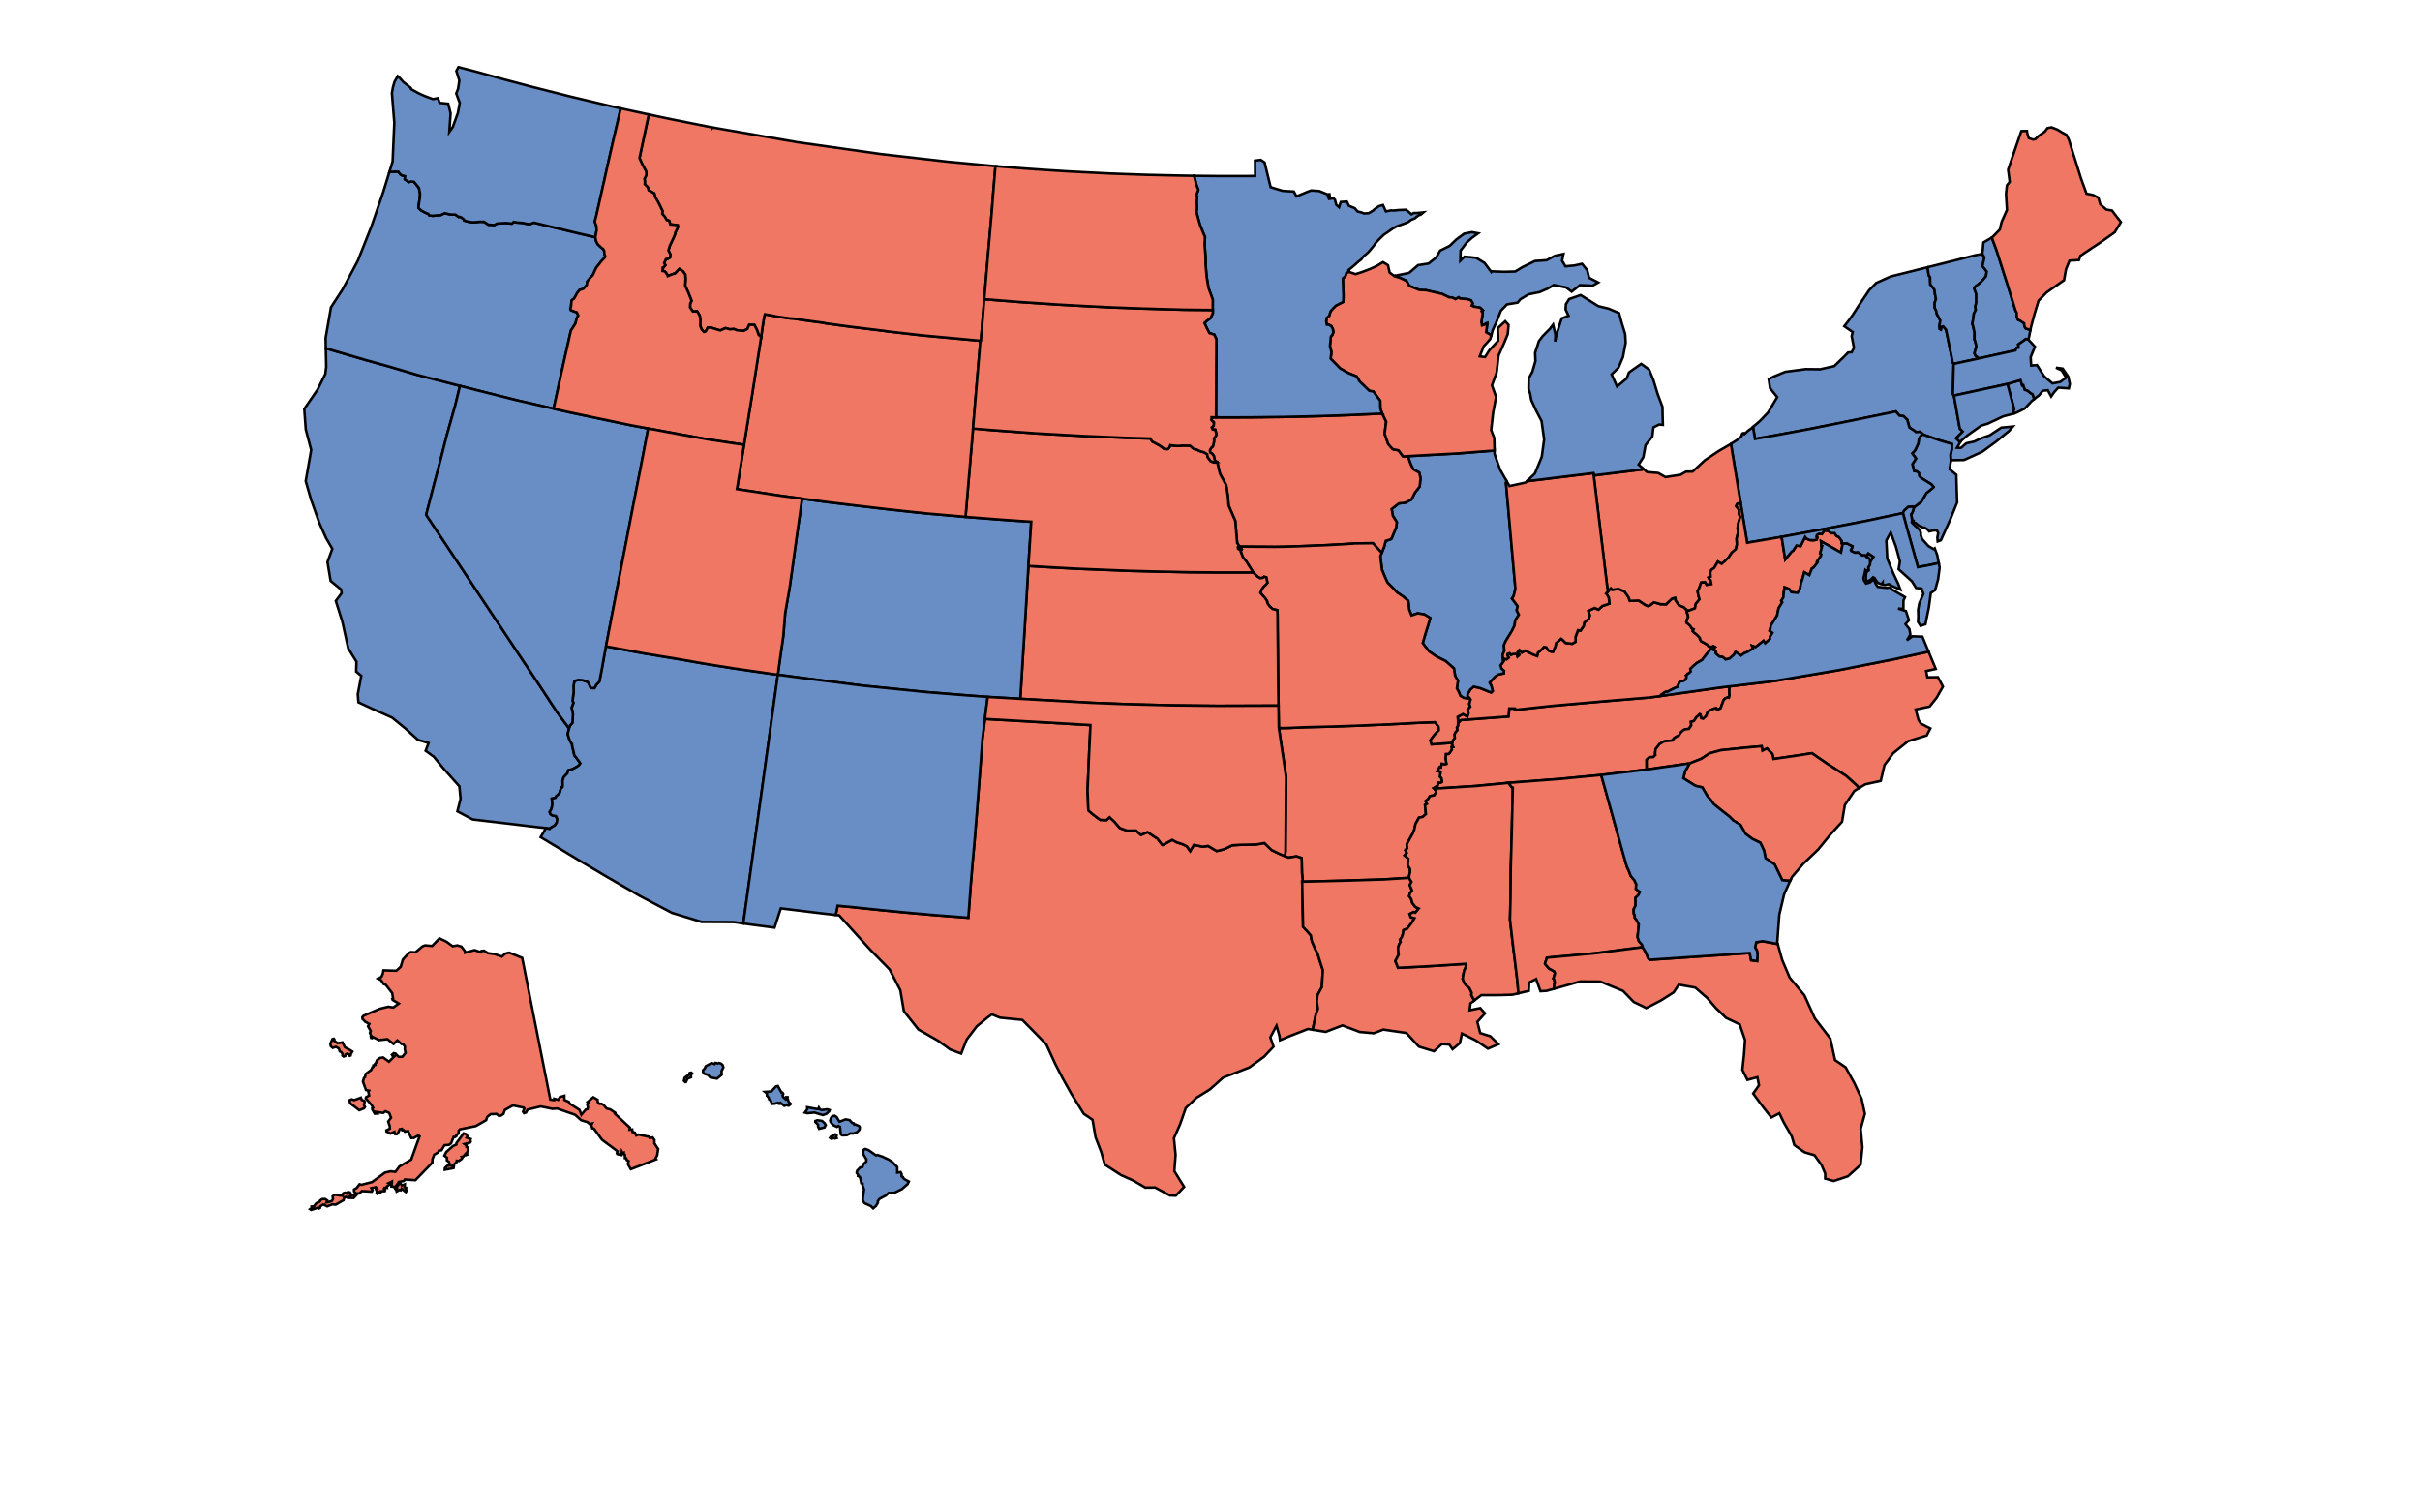
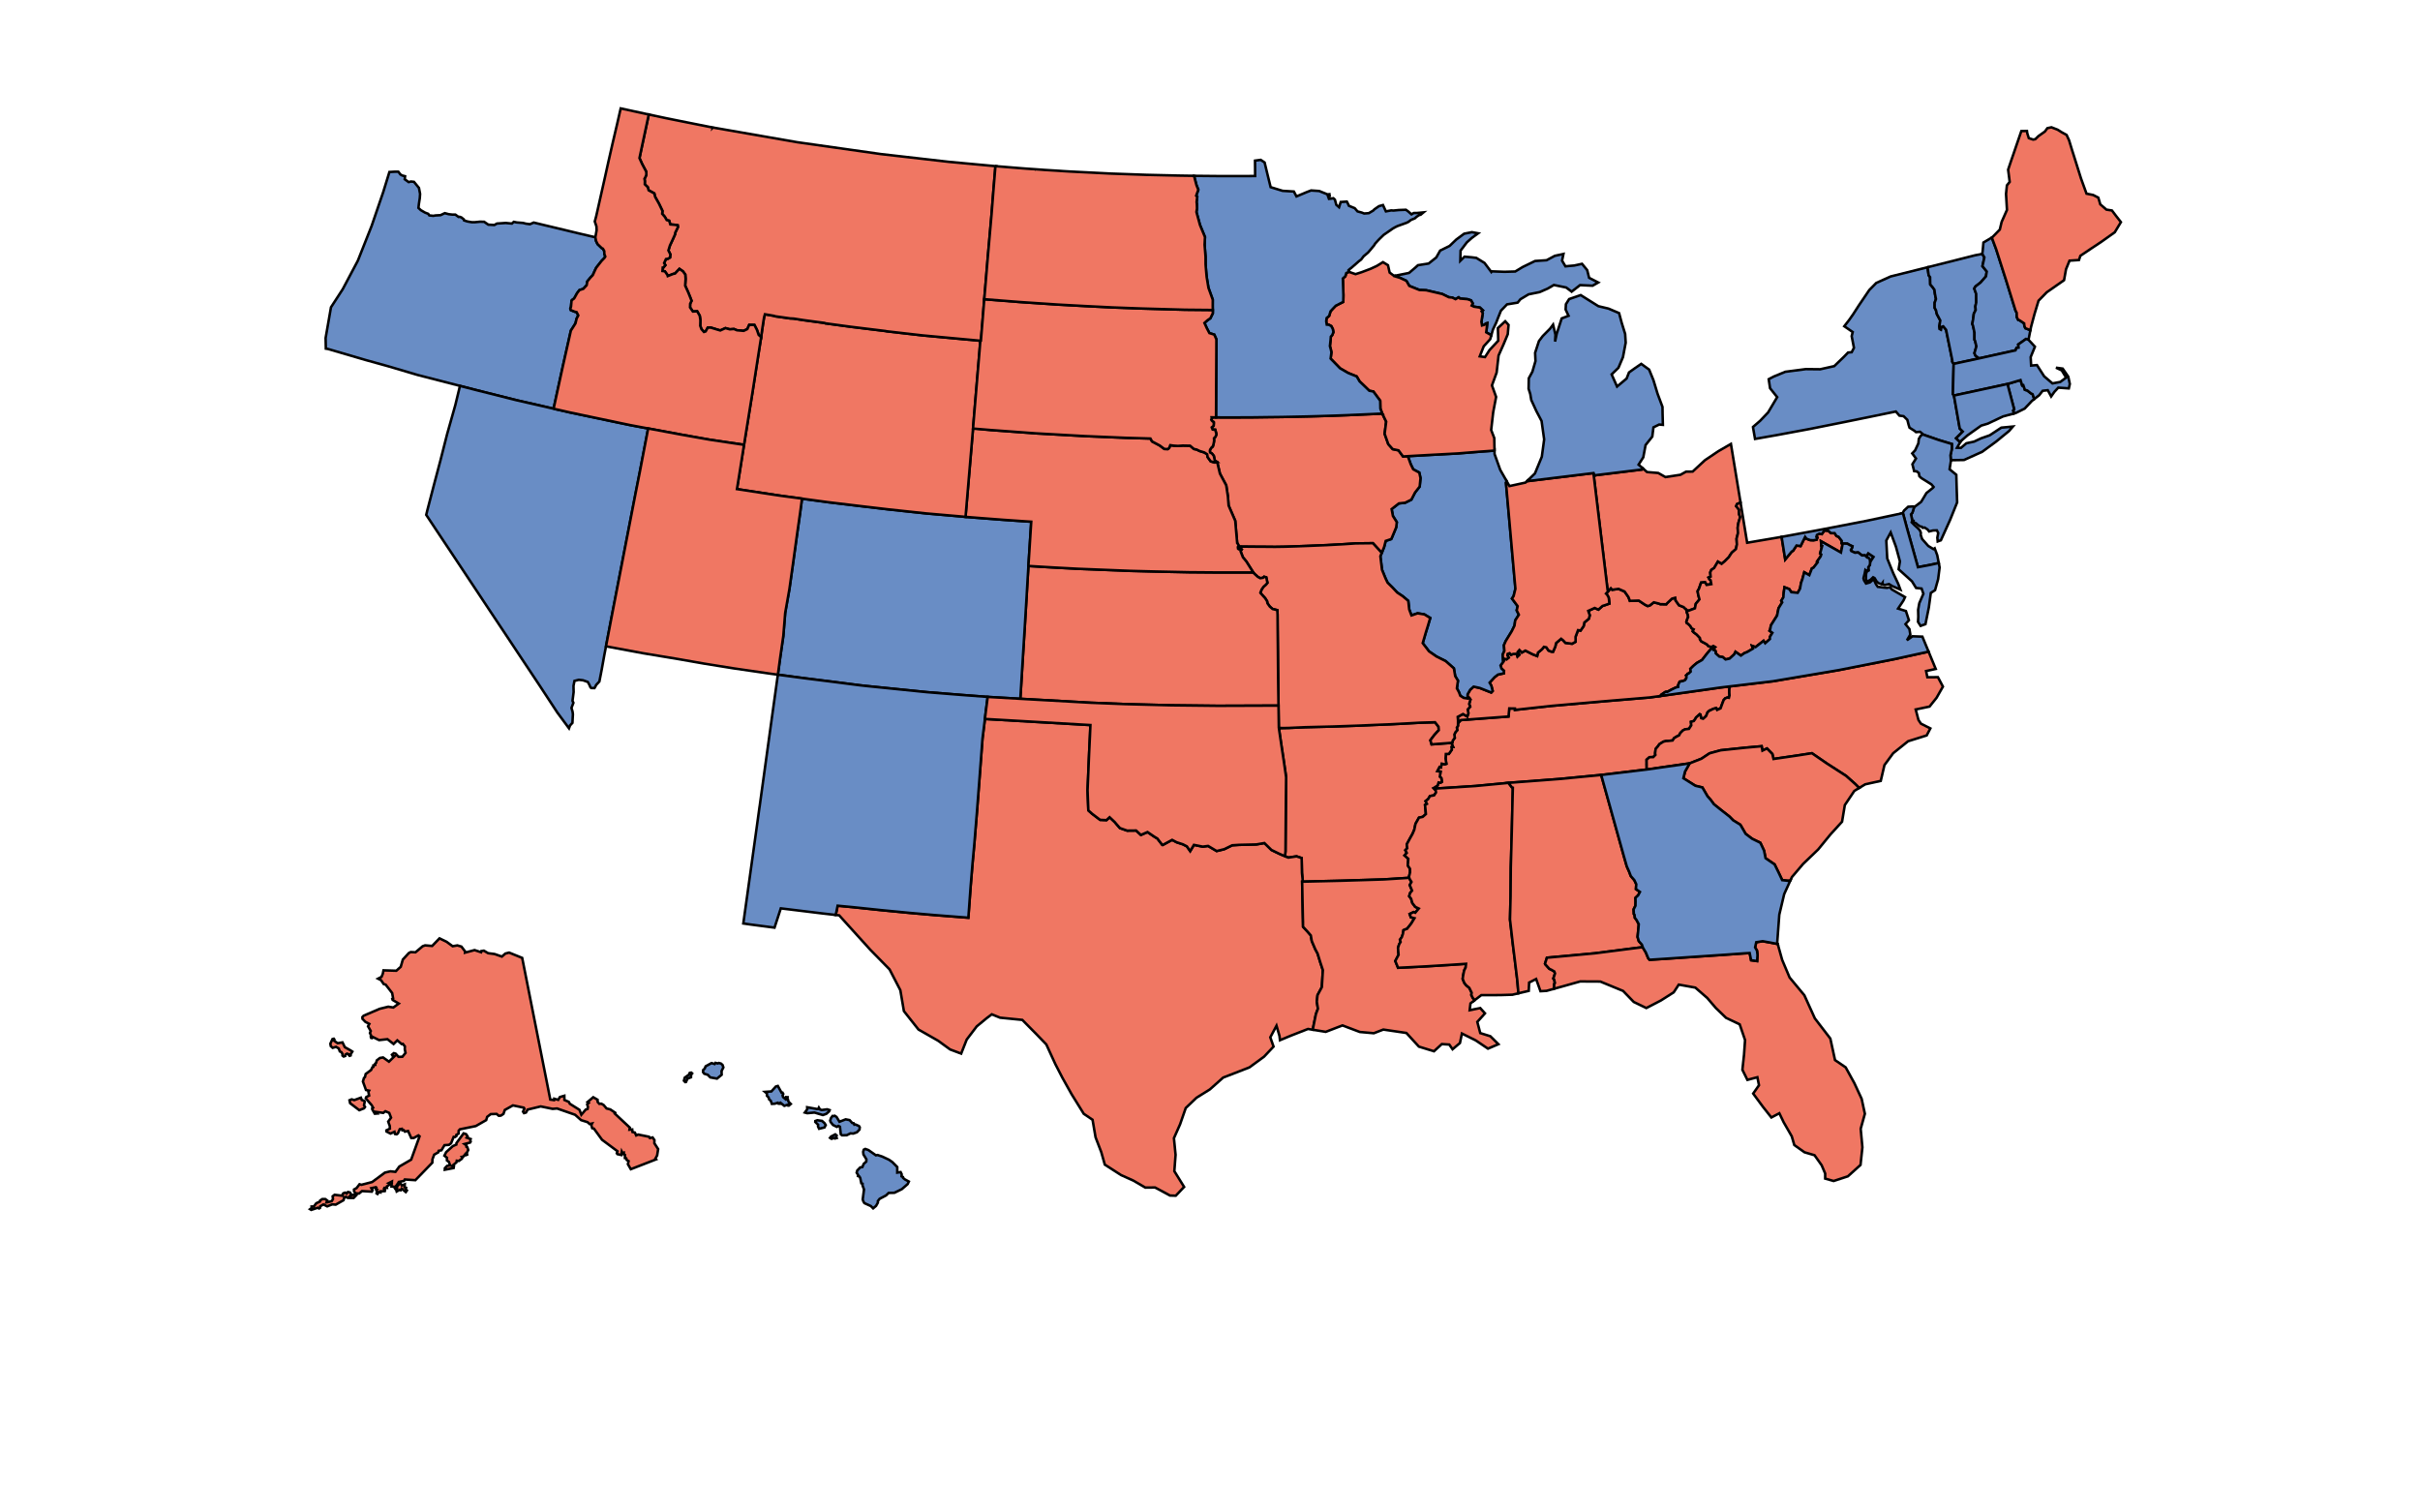
<svg xmlns="http://www.w3.org/2000/svg" width="960" height="600">
  <path d="M764.648,106.018L764.66,106.016L765.087,109.186L765.654,109.948L765.716,112.83L766.624,113.888L767.384,114.963L767.567,116.504L767.983,118.637L767.465,120.096L767.466,122.114L768.005,123.118L768.335,124.588L769.699,127.124L769.332,129.45L769.466,130.482L769.923,130.714L770.035,129.893L770.104,129.696L770.873,129.455L771.997,130.823L774.461,142.899L774.441,143.464L774.996,144.341L774.705,156.342L775.116,156.894L775.121,156.911L777.423,169.995L778.621,171.19L775.976,173.852L777.46,175.288L777.74,175.221L776.337,177.619L777.861,177.69L780.041,175.844L783.136,175.182L785.825,173.905L789.316,172.675L793.899,169.65L798.503,169.214L796.977,170.988L791.846,175.18L786.338,179.217L779.128,182.472L773.952,182.562L773.924,182.731L773.911,182.734L773.734,180.606L774.261,178.221L774.291,176.134L769.384,174.648L768.426,174.328L762.691,172.327L762.702,172.144L761.683,171.293L760.062,171.426L759.467,170.912L757.497,169.66L757.158,168.618L756.629,166.556L755.153,165.103L753.478,164.881L752.073,163.247L741.931,165.334L731.583,167.445L718.134,170.133L705.092,172.555L696.214,174.121L695.448,169.759L695.408,169.373L698.224,166.94L701.381,163.634L704.999,157.54L702.178,154.02L701.633,150.428L703.519,149.426L708.21,147.49L716.349,146.425L722.04,146.489L727.643,145.237L731.504,141.508L733.115,139.847L734.557,139.723L735.449,137.976L734.548,133.348L734.959,131.721L731.611,129.419L733.557,126.916L735.15,124.644L737.4,121.153L741.533,115.058L744.309,112.238L750.011,109.673Z" data-category="state" data-name="New York" fill="#698DC5" stroke="#000" stroke-width="1" />
  <path d="M798.835,164.057L798.907,163.711L798.547,162.896L799.003,162.377L796.348,152.33L796.373,152.323L801.529,150.769L802.179,152.87L802.62,152.771L803.263,154.638L804.23,154.908L805.673,156.052L806.321,156.37L806.987,158.304L806.065,159.024L803.162,162.106L799.699,163.814Z" data-category="state" data-name="Rhode Island" fill="#698DC5" stroke="#000" stroke-width="1" />
  <path d="M783.493,101.273L786.367,100.719L787.193,102.11L786.432,105.582L788.129,107.705L787.827,109.629L785.702,112.066L783.687,113.618L783.17,114.457L783.934,116.574L783.968,119.965L783.605,121.578L783.742,122.971L783.001,124.481L782.731,126.63L782.397,128.488L782.706,129.296L783.265,131.958L783.262,134.782L783.488,135.159L784.028,137.394L783.245,140.108L783.658,141.072L785.143,142.164L774.996,144.341L774.441,143.464L774.461,142.899L771.997,130.823L770.873,129.455L770.104,129.696L770.035,129.893L769.923,130.714L769.466,130.482L769.332,129.45L769.699,127.124L768.335,124.588L768.005,123.118L767.466,122.114L767.465,120.096L767.983,118.637L767.567,116.504L767.384,114.963L766.624,113.888L765.716,112.83L765.654,109.948L765.087,109.186L764.66,106.016L764.648,106.018Z" data-category="state" data-name="Vermont" fill="#698DC5" stroke="#000" stroke-width="1" />
  <path d="M790.142,94.239L790.146,94.256L791.874,98.893L795.941,111.583L799.516,123.122L800.009,124.078L800.058,125.809L800.621,126.929L801.124,127.047L802.963,128.276L803.057,129.25L803.429,130.186L805.138,130.867L805.448,130.945L804.703,134.786L803.721,134.47L800.619,136.65L800.744,137.907L799.934,138.032L799.55,138.97L785.143,142.164L783.658,141.072L783.245,140.108L784.028,137.394L783.488,135.159L783.262,134.782L783.265,131.958L782.706,129.296L782.397,128.488L782.731,126.63L783.001,124.481L783.742,122.971L783.605,121.578L783.968,119.965L783.934,116.574L783.17,114.457L783.687,113.618L785.702,112.066L787.827,109.629L788.129,107.705L786.432,105.582L787.193,102.11L786.367,100.719L786.535,99.374L786.818,96.209Z" data-category="state" data-name="New Hampshire" fill="#698DC5" stroke="#000" stroke-width="1" />
  <path d="M686.151,272.296L686.028,273.615L686.019,274.757L686.091,275.887L685.851,276.814L685.244,276.71L684.377,277.036L683.738,277.755L683.49,278.451L683.214,279.151L682.542,280.996L681.167,281.627L680.819,280.894L679.638,281.21L678.452,281.791L678.142,281.89L677.381,282.587L676.824,284.019L676.529,284.329L675.638,285.114L674.859,284.905L674.54,283.455L674.269,283.334L673.292,284.219L672.801,284.643L672.525,285.198L671.921,286.029L670.791,286.346L670.913,287.734L670.003,289.14L668.552,289.304L667.684,289.688L666.608,290.741L666.087,291.717L665.157,292.179L664.118,292.797L663.507,293.749L661.519,293.957L661.007,293.953L659.891,294.205L658.275,295.212L657.626,296.129L656.784,297.106L656.577,298.836L656.698,299.46L655.828,300.351L655.443,300.346L654.337,300.378L653.195,301.389L653.217,303.409L653.203,303.41L653.246,305.267L635.185,307.427L618.545,309.026L598.782,310.519L598.289,310.577L585.276,311.811L568.907,312.86L568.694,312.626L570.28,311.613L570.688,310.406L571.419,310.537L572.017,310.112L571.755,308.646L571.171,308.136L571.455,306.107L570.144,305.924L571.043,304.245L571.617,304.403L571.921,302.938L573.108,303.198L573.758,302.997L573.444,300.953L573.565,299.11L574.757,299.068L575.926,297.385L575.804,296.387L576.447,296.344L575.918,295.144L576.054,294.658L576.331,293.757L577.101,292.699L576.941,291.368L577.42,290.382L578.084,289.666L577.929,288.617L578.37,287.916L578.388,285.743L578.799,286.439L579.51,285.648L598.414,284.235L598.716,281.027L600.974,281.065L600.979,281.613L615.321,280.036L636.564,278.174L654.389,276.689L658.638,276.106L682.621,272.72Z" data-category="state" data-name="Tennessee" fill="#F07763" stroke="#000" stroke-width="1" />
  <path d="M765.27,210.825L764.656,210.041L763.471,209.275L762.759,209.397L762.37,208.942L761.84,208.896L761.449,208.676L760.604,208.068L760.024,207.546L759.155,207.321L759.125,206.624L758.561,206.604L758.574,206.601L758.423,205.66L758.079,204.022L758.646,203.375L758.929,202.429L759.215,201.501L759.369,201.088L759.442,201.108L762.119,199.072L764.206,195.591L766.879,193.434L767.051,193.178L766.18,192.148L762.183,189.656L761.391,188.896L761.195,187.658L760.347,187L759.329,186.902L758.637,184.153L760.064,181.887L758.565,179.859L759.704,178.667L761.003,175.885L761.189,174.111L761.923,172.88L762.691,172.327L768.426,174.328L769.384,174.648L774.291,176.134L774.261,178.221L773.734,180.606L773.911,182.734L773.924,182.731L773.389,186.148L776.058,188.342L776.206,193.699L776.388,199.301L773.628,206.165L769.936,214.328L768.672,214.776L768.527,213.273L768.884,211.44L768.344,210.388L766.831,210.439Z" data-category="state" data-name="New Jersey" fill="#698DC5" stroke="#000" stroke-width="1" />
  <path d="M806.987,158.304L806.321,156.37L805.673,156.052L804.23,154.908L803.263,154.638L802.62,152.771L802.179,152.87L801.529,150.769L796.373,152.323L796.348,152.33L775.121,156.911L775.116,156.894L774.705,156.342L774.996,144.341L785.143,142.164L799.55,138.97L799.934,138.032L800.744,137.907L800.619,136.65L803.721,134.47L804.703,134.786L807.246,137.534L805.558,141.65L805.739,145.023L808.054,144.833L810.906,149.283L814.207,152.097L817.304,151.513L819.618,149.808L817.889,146.933L815.598,145.857L818.266,146.225L820.476,149.421L821.089,152.317L820.693,154.072L816.51,153.778L814.947,155.468L813.682,157.275L812.345,154.796L810.314,155.021L808.918,156.801Z" data-category="state" data-name="Massachusetts" fill="#698DC5" stroke="#000" stroke-width="1" />
  <path d="M759.369,201.088L759.215,201.501L758.929,202.429L758.646,203.375L758.079,204.022L758.423,205.66L758.574,206.601L758.561,206.604L758.348,207.191L759.351,208.216L760.648,209.393L761.566,210.328L761.99,211.317L761.94,212.212L762.504,213.838L764.941,216.584L767,217.841L767.48,217.517L768.485,220.218L769.103,223.349L765.532,224.125L760.834,225.008L758.885,218.056L756.451,209.406L754.979,203.92L754.598,203.606L754.741,203.575L755.331,202.528L756.961,201.02L758.868,200.91Z" data-category="state" data-name="Delaware" fill="#698DC5" stroke="#000" stroke-width="1" />
  <path d="M177.29,460.33L177.313,459.283L176.287,458.457L176.997,457.038L179.63,454.668L181.039,454.037L181.067,453.485L183.911,449.6L184.905,449.913L185.512,450.841L185.152,451.311L186.694,451.845L186.543,452.182L186.721,452.881L186.492,453.25L184.276,453.828L185.062,454.39L185.014,454.907L185.399,455.117L185.765,456.191L185.185,457.298L185.323,458.042L184.829,458.245L184.563,457.871L183.836,458.8L183.202,458.922L183.413,459.261L183.222,459.675L182.001,460.557L181.192,460.455L181.064,461.111L179.362,462.519L180.063,462.671L179.951,463.363L176.448,464.036L176.483,463.406L177.36,462.504L178.568,462.315L178.07,460.917ZM250.907,449.058L251.856,449.288L252.38,450.421L253.163,450.077L257.471,450.95L257.812,451.47L258.892,451.223L259.613,452.265L259.58,453.512L261.085,455.839L260.687,458.357L259.974,459.656L260.236,459.93L250.234,463.819L249.08,461.82L249.358,460.611L248.615,460.167L248.423,459.509L247.904,459.416L247.9,458.143L247.511,457.938L247.476,457.25L246.955,457.4L246.677,456.865L246.495,458.195L244.917,457.844L244.683,457.493L244.958,456.701L238.82,452.141L235.603,447.722L234.921,447.569L234.559,446.277L234.854,445.703L233.914,445.904L233.053,445.148L230.526,444.358L228.153,442.233L220.997,439.732L219.232,439.885L214.5,438.915L209.315,440.17L208.661,441.338L207.87,441.569L207.476,440.987L208.04,439.792L207.78,439.408L203.482,438.51L200.261,440.317L199.71,441.896L198.692,442.562L197.869,442.627L196.996,441.892L194.671,441.971L193.252,443.057L192.867,444.349L188.738,446.709L182.43,447.996L181.927,448.591L181.931,449.676L181.012,450.219L181.073,450.641L180.545,451.043L179.963,451.003L178.93,453.547L178.1,454.162L176.322,454.291L175.123,456.305L174.012,456.532L173.903,457.105L172.238,458.05L171.54,459.919L171.5,461.235L164.773,468.17L160.575,467.9L160.251,468.468L158.474,468.822L159.399,470.297L160.566,469.825L160.485,470.996L161.093,471.191L160.985,471.802L161.431,472.253L160.98,472.886L159.337,471.543L158.961,472.172L158.493,472.014L157.356,472.658L157.131,471.875L157.529,471.349L157.445,470.715L158.048,470.072L157.847,469.458L156.572,471.244L156.306,470.77L155.289,470.684L155.467,468.706L154.242,469.325L155.005,469.622L153.47,470.66L153.522,471.237L152.511,471.214L152.31,471.578L152.742,472.132L152.652,472.515L150.983,472.595L150.96,473.041L150.293,472.903L149.752,473.654L149.373,473.402L149.541,472.648L149.273,472.109L149.559,471.875L149.177,471.616L149.315,471.129L149.111,470.954L147.306,471.346L147.792,472.159L147.512,472.724L143.618,472.498L142.417,473.466L141.023,473.384L140.463,472.605L140.444,471.859L141.442,471.312L142.622,469.79L143.38,470.008L147.629,468.912L152.682,465.179L154.852,464.662L156.868,464.873L158.403,462.766L163.109,460.022L166.439,450.786L165.985,450.408L164.127,451.437L163.144,451.462L161.884,448.662L160.613,448.921L160.19,448.341L159.602,448.391L159.436,447.808L158.581,447.952L157.827,449.626L157.343,449.97L156.69,449.857L156.489,448.972L154.906,449.694L153.322,448.873L153.284,448.412L154.666,447.747L154.63,446.693L153.996,444.948L155.124,443.374L154.401,441.495L152.885,440.826L152.029,441.478L148.85,441.047L149.534,441.738L148.676,441.802L147.688,440.116L147.65,439.688L148.02,439.436L147.408,438.376L145.097,435.7L145.299,435.188L146.428,434.616L146.141,433.143L146.417,432.668L145.186,432.403L143.968,429.034L144.377,427.645L144.791,427.254L145.061,426.057L147.212,424.463L147.71,423.399L148.098,423.229L148.103,422.633L148.87,422.446L148.818,421.965L149.208,421.62L149.468,420.658L150.694,419.702L151.961,419.491L154.304,421.162L156.468,419.041L155.815,418.956L155.489,418.394L156.231,417.782L156.967,417.993L158.083,419.233L159.603,419.222L160.879,417.672L160.572,416.256L160.616,415.122L159.825,414.1L159.344,414.188L157.608,412.704L156.135,414.159L153.696,412.241L150.393,412.603L147.822,411.332L147.586,411.798L147.229,411.732L147.093,411.283L147.326,411.084L146.753,409.769L147.075,409.009L145.994,407.137L146.508,406.18L144.961,405.381L143.796,404.179L143.752,403.477L144.262,402.926L150.618,400.197L154.015,399.358L156.028,399.677L158.185,398.117L155.777,396.682L155.622,396.241L155.943,396.031L155.565,393.928L152.989,390.609L152.196,390.37L151.185,388.852L149.981,388.231L151.356,387.517L151.862,386.259L152.126,384.938L157.223,385.088L158.965,383.534L159.803,380.649L162.17,378.078L162.937,377.682L164.82,377.773L167.675,375.365L168.625,375.024L171.44,375.26L174.348,372.248L177.154,373.599L179.566,375.366L181.43,375.04L183.04,375.507L184.515,377.429L184.468,377.91L188.26,376.901L190.829,377.744L190.935,377.29L191.935,377.124L193.64,378.132L196.188,378.461L199.091,379.472L200.472,378.274L201.959,377.893L207.149,379.995L208.546,387.042L211.485,401.853L213.891,413.992L218.295,436.201L219.776,436.415L219.854,435.854L221.441,436.31L222.098,435.195L223.869,434.686L223.899,436.358L225.625,437.1L226.061,437.873L229.88,440.273L230.621,442.211L232.355,440.172L233.082,439.934L233.238,439.136L232.93,438.077L233.547,437.521L233.079,437.179L235.332,435.27L237.063,436.274L237.087,437.136L237.748,437.888L238.579,437.846L239.451,438.352L240.623,439.725L242.097,440.103L244.045,441.414L243.877,441.738L249.847,447.317L249.712,448.145L250.803,448.058ZM144.471,436.692L144.679,437.021L144.406,438.486L144.802,439.122L144.422,439.666L142.536,440.412L138.893,437.644L138.644,436.465L139.488,436.106L140.555,436.401L143.162,435.445L143.515,436.364ZM139.068,416.688L139.77,417.154L139.123,418.22L139.108,418.687L138.687,418.849L138.45,418.607L138.569,418.295L137.679,417.976L137.066,418.328L136.976,418.886L136.34,419.125L135.86,418.751L135.854,418.05L135.413,417.374L134.792,417.086L134.405,415.952L133.307,415.276L131.972,415.674L131.221,415.001L131.051,414.039L131.894,412.196L132.409,412.057L132.666,412.406L132.575,412.876L133.932,413.845L135.862,413.517L136.799,415.418ZM135.695,474.334L136.001,474.36L135.867,473.882L136.197,473.36L136.973,473.111L137.506,473.492L138.035,472.868L138.818,473.042L139.39,473.909L139.002,474.288L140.96,473.769L141.348,474.142L140.291,475.23L137.959,475.209L137.211,474.772L136.494,475.262L136.282,476.123L133.182,477.878L131.781,477.77L129.802,478.567L128.272,477.807L127.023,478.54L126.96,479.156L126.573,479.402L126.056,479.106L123.46,479.97L123.001,479.681L123.637,479.223L123.603,478.621L124.495,478.597L125.468,477.326L126.896,476.665L126.994,476.238L127.837,475.674L129.042,475.673L129.822,476.236L129.542,476.968L129.938,476.927L131.582,476.486L132.08,475.703L131.969,474.568L132.736,473.969Z" data-category="state" data-name="Alaska" fill="#F07763" stroke="#000" stroke-width="1" />
  <path d="M344.505,456.227L347.476,458.315L348.117,458.189L350.014,458.821L352.671,460.074L353.978,460.986L355.936,462.955L355.936,465.164L357.269,464.962L357.688,465.794L357.645,466.647L358.208,466.921L358.261,467.286L358.974,467.872L360.532,468.712L360.062,469.725L357.735,471.747L354.791,473.179L352.529,473.23L351.478,474.229L348.942,475.569L348.237,476.461L348.257,477.071L347.52,478.381L346.368,479.346L345.471,478.444L342.886,477.272L342.453,476.507L342.235,475.811L342.747,471.856L342.163,470.274L342.176,469.577L341.681,469.405L341.26,467.336L340.928,466.728L340.35,466.539L340.414,466.104L339.834,465.201L340.061,464.348L341.259,463.108L342.099,462.966L342.637,461.694L343.637,460.803L343.699,459.898L342.522,457.974L342.403,456.949L342.646,456.079L343.269,455.781ZM330.768,442.745L331.096,442.606L331.851,443.09L333.019,444.996L335.476,444.036L337.035,444.344L338.072,445.486L338.63,445.571L338.911,446.16L339.337,446.072L340.751,446.691L341.064,447.193L340.953,448.114L339.956,449.159L338.48,449.685L337.379,449.602L335.854,450.353L334.015,450.358L333.538,449.977L333.203,446.957L332.579,446.646L331.989,447.029L330.445,446.285L329.509,445.106L329.328,444.551L329.638,443.527L330.26,442.694ZM331.898,451.456L331.209,451.648L330.913,451.44L329.845,451.772L329.27,451.39L329.664,450.869L331.354,449.998L331.913,450.466L331.701,451.109ZM324.162,439.958L324.555,439.958L324.834,439.386L325.292,440.131L325.997,440.339L328.159,440.06L329.11,440.372L328.897,440.892L327.784,441.864L326.424,442.333L323.097,441.345L320.245,441.603L319.278,441.342L320.23,440.043L320.198,439.245ZM324.244,444.398L326.097,444.658L327.081,445.542L327.558,446.306L327.066,447.26L324.933,447.782L324.506,446.879L324.539,446.185L323.407,445.075L323.44,444.693ZM307.313,437.843L306.183,437.908L305.746,436.658L305.11,436.135L304.901,435.372L304.234,434.676L304.222,433.775L303.472,433.148L305.992,432.969L307.766,431.02L308.568,430.798L310.03,433.452L310.406,433.436L310.715,433.974L310.452,434.493L310.646,435.204L311.527,435.952L311.775,435.225L312.429,435.261L312.312,436.162L312.574,436.18L312.801,437.047L313.699,437.934L312.944,438.59L312.714,438.59L312.601,438.191L311.142,438.689L309.59,437.453L309.361,437.626L309.491,437.851L308.82,437.832L308.559,437.467ZM284.737,421.868L285.146,421.681L286.009,421.914L286.624,422.456L286.958,423.444L286.243,424.873L286.278,426.361L284.435,427.884L281.777,427.408L280.775,426.377L279.375,425.947L278.892,425.301L278.917,424.506L279.56,423.89L279.929,422.995L282.259,421.722L283.495,422.098L283.809,421.634ZM273.378,426.258L273.582,425.638L273.86,425.538L274.253,425.508L274.575,425.84L274.145,426.337L274.116,427.357L272.754,427.877L272.116,429.237L271.821,429.268L271.305,428.725L271.631,427.5Z" data-category="state" data-name="Hawaii" fill="#698DC5" stroke="#000" stroke-width="1" />
  <path d="M653.246,305.267L653.203,303.41L653.217,303.409L653.195,301.389L654.337,300.378L655.443,300.346L655.828,300.351L656.698,299.46L656.577,298.836L656.784,297.106L657.626,296.129L658.275,295.212L659.891,294.205L661.007,293.953L661.519,293.957L663.507,293.749L664.118,292.797L665.157,292.179L666.087,291.717L666.608,290.741L667.684,289.688L668.552,289.304L670.003,289.14L670.913,287.734L670.791,286.346L671.921,286.029L672.525,285.198L672.801,284.643L673.292,284.219L674.269,283.334L674.54,283.455L674.859,284.905L675.638,285.114L676.529,284.329L676.824,284.019L677.381,282.587L678.142,281.89L678.452,281.791L679.638,281.21L680.819,280.894L681.167,281.627L682.542,280.996L683.214,279.151L683.49,278.451L683.738,277.755L684.377,277.036L685.244,276.71L685.851,276.814L686.091,275.887L686.019,274.757L686.028,273.615L686.151,272.296L703.343,270.248L729.389,265.836L751.384,261.499L762.156,259.134L765.062,258.514L767.89,265.366L764.07,266.202L764.58,268.669L768.767,268.637L770.751,272.371L768.214,276.826L765.436,280.297L759.951,281.444L761.044,285.605L762.028,287.073L765.756,288.955L764.305,291.74L756.933,294.047L751.009,298.804L747.548,303.516L746.084,309.781L739.944,311.126L737.537,312.576L736.05,311.099L732.336,307.793L724.78,302.932L718.779,298.803L713.007,299.701L703.543,301.086L703.078,299.094L700.948,296.922L699.148,297.779L698.842,296.028L692.473,296.595L682.604,297.631L678.178,298.84L674.95,300.986L670.27,302.824Z" data-category="state" data-name="North Carolina" fill="#F07763" stroke="#000" stroke-width="1" />
  <path d="M669.103,242.008L669.027,242.143L669.157,242.962L669.585,243.951L669.674,244.864L669.452,245.234L668.978,246.725L669.165,247.179L669.659,247.465L670.555,248.353L671.048,249.208L671.203,249.328L671.869,249.66L671.497,250.426L671.902,250.848L673.06,251.715L674.198,252.904L674.389,253.179L674.353,253.594L674.869,254.391L675.579,254.805L676.023,255.007L677.202,255.689L677.631,256.25L678.627,256.62L679.178,256.502L679.708,256.335L677.514,258.85L675.887,260.922L675.198,261.823L673.141,262.991L671.724,264.172L670.54,265.354L670.69,266.418L669.865,267.192L669.474,267.283L669.219,267.656L668.854,267.938L669.031,268.412L668.961,269.009L668.508,269.765L667.708,270.143L666.347,270.401L666.049,270.975L665.715,271.803L665.75,272.474L664.886,272.698L663.007,273.592L661.469,274.437L660.949,274.417L660.56,274.539L658.98,275.617L658.638,276.106L654.389,276.689L636.564,278.174L615.321,280.036L600.979,281.613L600.974,281.065L598.716,281.027L598.414,284.235L579.51,285.648L578.799,286.439L578.388,285.743L578.267,284.373L580.36,283.257L582.057,284.232L582.506,282.928L582.219,281.447L583.208,280.333L582.798,279.268L583.322,277.516L582.833,276.88L582.15,276.24L582.187,275.407L583.231,273.6L584.578,272.388L587.019,272.912L589.627,273.949L591.568,274.716L592.142,274.104L591.602,272.008L590.914,270.807L592.905,268.633L594.239,267.605L596.566,267.113L596.636,266.134L595.624,265.21L595.247,263.968L596.323,262.552L596.838,261.342L597.638,261.557L598.497,260.865L597.987,260.024L598.059,259.417L598.868,259.118L599.401,259.744L600.317,259.417L601.67,259.387L601.994,260.42L602.715,259.737L602.069,258.627L602.738,257.842L603.704,258.853L605.114,258.089L607.024,259.064L608.002,259.558L609.78,260.242L610.104,258.883L611.691,257.564L612.461,256.604L613.41,256.796L614.315,258.071L615.329,258.485L616.088,258.534L616.981,256.497L617.305,255.083L619.294,253.393L620.099,254.037L621.007,255.025L623.645,255.37L625.04,254.584L625.009,252.62L625.997,249.979L626.985,250.156L628.234,248.354L628.502,246.942L630.309,245.43L630.648,244.08L630.046,242.338L632.603,241.182L634.075,241.83L635.7,240.383L636.747,240.048L638.452,239.439L638.177,237.112L637.552,235.943L637.092,235.483L638.025,234.45L639.003,233.358L639.533,233.952L642.072,233.61L644.458,234.649L645.989,236.838L646.559,238.366L650.103,238.256L652.57,239.894L653.618,240.416L654.448,240.201L656.051,238.941L658.077,239.436L658.599,239.669L661.003,239.718L661.341,239.298L663.259,237.488L664.543,237.132L664.705,238.195L666.062,240.105L667.868,240.812Z" data-category="state" data-name="Kentucky" fill="#F07763" stroke="#000" stroke-width="1" />
-   <path d="M695.408,169.373L695.448,169.759L696.214,174.121L705.092,172.555L718.134,170.133L731.583,167.445L741.931,165.334L752.073,163.247L753.478,164.881L755.153,165.103L756.629,166.556L757.158,168.618L757.497,169.66L759.467,170.912L760.062,171.426L761.683,171.293L762.702,172.144L762.691,172.327L761.923,172.88L761.189,174.111L761.003,175.885L759.704,178.667L758.565,179.859L760.064,181.887L758.637,184.153L759.329,186.902L760.347,187L761.195,187.658L761.391,188.896L762.183,189.656L766.18,192.148L767.051,193.178L766.879,193.434L764.206,195.591L762.119,199.072L759.442,201.108L759.369,201.088L758.868,200.91L756.961,201.02L755.331,202.528L754.741,203.575L754.598,203.606L740.456,206.607L721.585,210.249L706.752,212.981L693.089,215.303L690.467,199.351L689.451,193.167L688.949,190.111L688.355,186.5L687.525,181.45L687.255,179.802L686.647,176.106L688.371,175.002L688.882,174.704L690.76,173.142L690.886,172.96L691.012,172.315L691.206,171.998L691.54,171.816L691.698,171.825L691.681,171.953L691.808,172.092L691.729,172.159L691.835,172.248L691.977,172.242L693.441,170.887L694.978,169.75Z" data-category="state" data-name="Pennsylvania" fill="#698DC5" stroke="#000" stroke-width="1" />
  <path d="M632.213,188.546L632.527,188.562L651.372,186.255L651.688,185.787L653.375,187.263L657.805,187.631L660.678,189.253L666.644,188.342L668.836,187.112L671.466,187.075L676.322,182.58L681.666,178.98L686.647,176.106L687.255,179.802L687.525,181.45L688.355,186.5L688.949,190.111L689.451,193.167L690.467,199.351L689.042,199.994L688.733,200.794L689.874,202.231L689.841,203.093L689.901,204.029L690.329,205.1L689.59,207.54L689.321,209.35L689.45,211.471L688.884,213.703L689.019,215.965L688.629,217.812L686.97,219.255L685.795,221.046L684.124,222.717L682.923,223.689L681.474,222.808L679.992,225.316L678.889,226.072L678.443,227.067L678.603,228.753L677.775,229.11L678.137,229.804L678.588,230.181L678.875,231.724L677.005,232.04L676.371,230.977L674.816,231.119L673.988,233.521L673.426,234.512L673.672,235.918L674.162,237.77L673.62,238.455L672.722,239.512L672.37,241.326L669.514,242.395L669.103,242.008L667.868,240.812L666.062,240.105L664.705,238.195L664.543,237.132L663.259,237.488L661.341,239.298L661.003,239.718L658.599,239.669L658.077,239.436L656.051,238.941L654.448,240.201L653.618,240.416L652.57,239.894L650.103,238.256L646.559,238.366L645.989,236.838L644.458,234.649L642.072,233.61L639.533,233.952L639.003,233.358L638.025,234.45L637.724,234.078Z" data-category="state" data-name="Ohio" fill="#F07763" stroke="#000" stroke-width="1" />
  <path d="M796.348,152.33L799.003,162.377L798.547,162.896L798.907,163.711L798.835,164.057L794.555,165.215L788.539,168.063L785.928,168.84L780.479,172.714L777.902,174.947L777.74,175.221L777.46,175.288L775.976,173.852L778.621,171.19L777.423,169.995L775.121,156.911Z" data-category="state" data-name="Connecticut" fill="#698DC5" stroke="#000" stroke-width="1" />
  <path d="M558.472,180.96L565.696,180.554L578.287,179.877L587.502,179.138L592.821,178.76L592.869,178.721L592.888,180.13L595.134,186.39L597.71,190.909L597.411,191.483L600.752,229.022L601.158,233.567L600.437,236.496L599.794,237.438L602.043,240.458L601.668,242.154L602.524,243.865L601.086,246.116L600.783,248.213L599.698,250.413L597.299,254.334L596.591,255.968L596.779,258.198L596.111,259.687L596.323,262.552L595.247,263.968L595.624,265.21L596.636,266.134L596.566,267.113L594.239,267.605L592.905,268.633L590.914,270.807L591.602,272.008L592.142,274.104L591.568,274.716L589.627,273.949L587.019,272.912L584.578,272.388L583.231,273.6L582.187,275.407L582.15,276.24L582.833,276.88L582.339,277.128L580.631,276.861L579.297,276L578.788,274.64L577.933,273.056L578.371,270.023L577.271,268.226L576.743,265.136L573.468,262.247L569.839,260.432L566.888,258.391L564.379,255.134L565.629,250.857L566.501,248.067L567.361,245.154L565.023,243.726L562.358,243.301L559.914,244.129L559.027,241.761L558.65,238.358L556.46,236.519L554.255,235.048L552.474,233.147L550.439,231.132L549.669,229.547L548.237,226.036L547.584,220.672L548.139,219.288L549.07,217.005L549.701,214.576L551.886,213.85L552.194,213.199L553.861,209.199L554.105,207.142L552.566,204.703L552.045,201.947L554.943,199.697L557.412,199.437L559.875,198.203L561.342,195.369L563.181,193.02L563.505,189.671L563.022,187.482L560.614,186.184L559.634,184.183L558.473,180.977Z" data-category="state" data-name="Illinois" fill="#698DC5" stroke="#000" stroke-width="1" />
  <path d="M596.323,262.552L596.111,259.687L596.779,258.198L596.591,255.968L597.299,254.334L599.698,250.413L600.783,248.213L601.086,246.116L602.524,243.865L601.668,242.154L602.043,240.458L599.794,237.438L600.437,236.496L601.158,233.567L600.752,229.022L597.411,191.483L597.71,190.909L598.804,192.823L605.146,191.438L605.848,190.77L605.871,190.874L632.174,187.665L632.527,188.562L632.213,188.546L637.724,234.078L638.025,234.45L637.092,235.483L637.552,235.943L638.177,237.112L638.452,239.439L636.747,240.048L635.7,240.383L634.075,241.83L632.603,241.182L630.046,242.338L630.648,244.08L630.309,245.43L628.502,246.942L628.234,248.354L626.985,250.156L625.997,249.979L625.009,252.62L625.04,254.584L623.645,255.37L621.007,255.025L620.099,254.037L619.294,253.393L617.305,255.083L616.981,256.497L616.088,258.534L615.329,258.485L614.315,258.071L613.41,256.796L612.461,256.604L611.691,257.564L610.104,258.883L609.78,260.242L608.002,259.558L607.024,259.064L605.114,258.089L603.704,258.853L602.738,257.842L602.069,258.627L602.715,259.737L601.994,260.42L601.67,259.387L600.317,259.417L599.401,259.744L598.868,259.118L598.059,259.417L597.987,260.024L598.497,260.865L597.638,261.557L596.838,261.342Z" data-category="state" data-name="Indiana" fill="#F07763" stroke="#000" stroke-width="1" />
  <path d="M509.745,339.654L509.945,337.716L509.987,332.247L510.05,323.713L510.112,316.197L510.195,308.325L509.323,302.263L508.324,295.655L507.393,289.326L507.706,288.845L511.263,288.77L517.735,288.482L528.545,288.213L539.254,287.841L545.529,287.565L551.487,287.328L558.093,286.976L563.436,286.682L569.274,286.512L570.529,288.111L570.653,288.298L570.753,289.686L570.084,290.381L568.985,291.596L567.431,293.649L567.907,295.279L569.763,295.148L570.223,295.102L573.809,294.84L576.054,294.658L575.918,295.144L576.447,296.344L575.804,296.387L575.926,297.385L574.757,299.068L573.565,299.11L573.444,300.953L573.758,302.997L573.108,303.198L571.921,302.938L571.617,304.403L571.043,304.245L570.144,305.924L571.455,306.107L571.171,308.136L571.755,308.646L572.017,310.112L571.419,310.537L570.688,310.406L570.28,311.613L568.694,312.626L568.907,312.86L569.545,313.544L569.653,314.384L568.91,315.505L567.262,315.796L566.535,317.002L565.513,317.802L566.061,318.898L565.3,319.312L565.503,321.363L565.65,322.94L564.383,324.052L562.897,324.364L561.527,326.817L561.036,329.168L560.359,330.754L559.412,332.442L558.057,334.941L558.238,336.499L557.498,337.276L558.058,338.356L557.183,339.351L558.669,340.683L558.473,343.35L559.338,344.642L559.379,345.995L558.924,347.9L559.057,348.228L548.94,348.869L532.136,349.384L516.827,349.752L516.48,346.315L516.406,342.714L516.358,340.395L514.337,339.714L511.068,340.212Z" data-category="state" data-name="Arkansas" fill="#F07763" stroke="#000" stroke-width="1" />
  <path d="M481.895,182.633L481.509,180.839L480.761,179.904L480.367,179.691L480.05,179.496L479.939,178.951L480.045,178.354L480.739,177.358L481.096,177.167L481.212,176.834L481.446,175.94L481.63,174.853L481.585,173.852L482.184,173.259L482.531,172.348L482.556,172.225L482.071,170.468L481.047,170.41L480.859,169.97L480.71,169.636L480.685,169.531L481.117,169.2L481.447,168.869L481.517,167.764L481.481,167.413L481.053,167.2L480.601,166.724L480.49,166.425L480.731,166.111L480.695,165.83L480.647,165.549L482.385,165.576L485.586,165.587L489.845,165.588L494.205,165.574L497.532,165.553L502.522,165.485L508.545,165.415L518.624,165.201L523.007,165.081L529.758,164.865L534.971,164.672L536.23,164.605L540.687,164.417L544.35,164.25L546.427,164.151L548.341,164.074L549.893,167.261L549.278,172.088L550.722,176.18L552.472,178.163L554.798,178.652L556.57,181.069L558.473,180.977L559.634,184.183L560.614,186.184L563.022,187.482L563.505,189.671L563.181,193.02L561.342,195.369L559.875,198.203L557.412,199.437L554.943,199.697L552.045,201.947L552.566,204.703L554.105,207.142L553.861,209.199L552.194,213.199L551.886,213.85L549.701,214.576L549.07,217.005L548.139,219.288L548.112,219.29L544.628,215.486L537.767,215.567L533.02,215.888L526.209,216.255L519.669,216.526L514.18,216.741L509.949,216.875L507.255,216.919L506.073,216.937L506.073,216.937L504.955,216.935L501.682,216.904L496.82,216.877L491.169,216.816L491.378,216.604L491.391,216.498L491.035,215.725L490.785,215.461L490.409,211.255L490.01,206.61L487.38,200.542L487.098,196.936L486.432,192.54L483.935,187.877L482.863,183.34Z" data-category="state" data-name="Iowa" fill="#F07763" stroke="#000" stroke-width="1" />
  <path d="M591.603,132.975L589.563,131.822L589.756,130.35L589.985,128.192L589.455,128.326L588.86,128.833L587.911,129.108L587.664,127.657L588.203,124.23L587.749,123.516L588.242,123.123L587.081,122.015L584.727,121.655L583.812,121.224L584.242,120.383L583.53,119.148L582.138,118.685L579.193,118.432L578.644,117.951L577.41,118.677L576.119,118.042L574.771,117.918L572.134,116.628L565.753,115.139L563.079,115.038L559.052,113.41L557.901,111.406L555.307,110.201L553.135,109.543L553.141,109.438L558.963,108.272L561.35,106.24L562.497,105.207L566.742,104.538L569.765,102.129L571.304,99.405L575.053,97.556L577.709,95.015L580.825,92.709L583.896,92.103L586.366,92.552L583.864,94.387L581.886,96.155L579.402,99.425L579.306,103.459L580.964,101.825L583.736,102.066L585.643,102.304L588.9,104.306L591.601,107.905L591.795,107.643L592.608,107.674L596.807,107.823L601.081,107.704L604.037,105.921L608.94,103.539L613.512,103.235L616.785,101.487L620.215,100.742L619.665,103.397L621.007,105.658L622.301,105.523L624.524,105.329L627.587,104.66L629.634,107.16L630.391,110.207L634.01,112.069L631.76,113.338L626.801,113.106L623.465,115.699L623.397,115.637L621.291,114.058L616.414,113.054L614.007,114.46L610.766,115.881L606.387,116.761L603.15,118.702L602.037,120.057L597.82,120.746L595.409,123.25L594.263,126.125L593.795,127.325L593.504,128.052L592.221,130.763ZM632.527,188.562L632.174,187.665L605.871,190.874L605.848,190.77L608.894,187.823L611.628,181.189L612.557,174.313L611.537,167.024L609.434,163.006L607.436,158.66L607.05,156.32L606.386,154.22L606.462,150.075L607.892,147.449L609.114,143.241L608.974,139.949L610.493,135.29L612.008,133.302L614.88,130.409L616.099,128.782L617.038,132.791L616.89,135.499L617.567,132.311L618.472,129.537L619.516,126.308L622.237,125.275L621.075,122.791L621.189,120.688L622.462,118.644L623.701,118.217L627.059,117.061L630.146,119.003L634.074,121.467L638.071,122.415L642.276,124.204L643.33,128.099L644.688,132.467L644.906,135.949L643.824,141.655L642.029,145.901L639.329,148.529L641.48,153.341L645.268,150.157L646.212,147.75L648.55,146.073L651.076,144.347L654.198,146.617L655.902,150.783L657.553,156.216L659.499,161.414L659.541,164.121L659.658,168.538L658.184,168.411L655.918,169.528L655.46,173.191L652.792,176.556L651.881,181.415L650.019,184.325L651.688,185.787L651.372,186.255Z" data-category="state" data-name="Michigan" fill="#698DC5" stroke="#000" stroke-width="1" />
  <path d="M506.702,242.048L504.819,241.581L503.735,240.643L502.796,239.332L502.653,238.523L501.864,237.281L500.055,235.291L499.974,235.133L500.481,233.842L501.203,232.795L502.218,231.886L502.782,231.21L502.599,230.349L502.319,229.049L501.454,228.794L501.033,229.203L499.933,229.373L498.96,228.835L497.343,227.369L497.169,227.088L494.405,222.72L493.065,221.088L492.214,218.925L492.134,218.609L492.579,217.956L492.078,217.517L491.908,217.888L491.395,217.889L491.131,217.661L491.051,217.01L491.169,216.816L496.82,216.877L501.682,216.904L504.955,216.935L506.073,216.937L506.073,216.937L507.255,216.919L509.949,216.875L514.18,216.741L519.669,216.526L526.209,216.255L533.02,215.888L537.767,215.567L544.628,215.486L548.112,219.29L548.139,219.288L547.584,220.672L548.237,226.036L549.669,229.547L550.439,231.132L552.474,233.147L554.255,235.048L556.46,236.519L558.65,238.358L559.027,241.761L559.914,244.129L562.358,243.301L565.023,243.726L567.361,245.154L566.501,248.067L565.629,250.857L564.379,255.134L566.888,258.391L569.839,260.432L573.468,262.247L576.743,265.136L577.271,268.226L578.371,270.023L577.933,273.056L578.788,274.64L579.297,276L580.631,276.861L582.339,277.128L582.833,276.88L583.322,277.516L582.798,279.268L583.208,280.333L582.219,281.447L582.506,282.928L582.057,284.232L580.36,283.257L578.267,284.373L578.388,285.743L578.37,287.916L577.929,288.617L578.084,289.666L577.42,290.382L576.941,291.368L577.101,292.699L576.331,293.757L576.054,294.658L573.809,294.84L570.223,295.102L569.763,295.148L567.907,295.279L567.431,293.649L568.985,291.596L570.084,290.381L570.753,289.686L570.653,288.298L570.529,288.111L569.274,286.512L563.436,286.682L558.093,286.976L551.487,287.328L545.529,287.565L539.254,287.841L528.545,288.213L517.735,288.482L511.263,288.77L507.706,288.845L507.33,288.851L507.3,288.675L507.211,282.544L507.173,279.918L507.148,278.209L507.07,272.87L506.978,264.64L506.927,258.365L506.834,249.219L506.795,243.826Z" data-category="state" data-name="Missouri" fill="#F07763" stroke="#000" stroke-width="1" />
  <path d="M527.845,142.258L528.168,139.746L527.904,138.513L527.567,137.3L527.821,134.984L527.943,133.53L528.499,132.917L528.961,131.747L528.722,130.516L528.119,129.366L527.159,128.84L526.325,128.781L526.099,127.462L526.264,126.165L527.26,125.328L527.819,123.495L528.733,122.486L529.893,121.276L532.872,119.752L532.926,117.082L532.766,112.367L532.692,110.472L533.681,109.615L533.883,108.945L534.074,108.311L535.029,107.872L535.241,107.759L535.332,107.929L537.735,108.749L540.2,107.961L543.718,106.628L546.123,105.516L548.623,103.993L550.607,105.209L551.261,108.115L553.034,109.462L553.141,109.438L553.135,109.543L555.307,110.201L557.901,111.406L559.052,113.41L563.079,115.038L565.753,115.139L572.134,116.628L574.771,117.918L576.119,118.042L577.41,118.677L578.644,117.951L579.193,118.432L582.138,118.685L583.53,119.148L584.242,120.383L583.812,121.224L584.727,121.655L587.081,122.015L588.242,123.123L587.749,123.516L588.203,124.23L587.664,127.657L587.911,129.108L588.86,128.833L589.455,128.326L589.985,128.192L589.756,130.35L589.563,131.822L591.603,132.975L591.161,134.541L588.585,137.38L587.012,141.357L589.089,141.654L590.885,138.865L594.347,135.15L594.2,130.146L597.115,127.438L598.435,128.892L598.118,132.589L596.471,136.552L594.472,141.038L593.709,147.801L591.852,152.888L593.501,157.458L592.342,163.544L591.541,170.587L592.775,173.793L592.869,178.721L592.821,178.76L587.502,179.138L578.287,179.877L565.696,180.554L558.472,180.96L558.473,180.977L556.57,181.069L554.798,178.652L552.472,178.163L550.722,176.18L549.278,172.088L549.893,167.261L548.341,164.074L548.327,164.057L547.586,162.093L547.519,158.99L544.806,155.316L543.189,155.006L541.487,153.348L539.336,151.287L538.193,149.339L534.777,147.955L531.6,146.115Z" data-category="state" data-name="Wisconsin" fill="#F07763" stroke="#000" stroke-width="1" />
  <path d="M796.128,73.532L797.235,72.156L796.891,69.452L796.614,67.307L797.821,63.716L798.807,60.872L800.078,57.15L801.091,54.205L801.851,51.999L804.076,51.949L804.202,52.852L804.821,54.805L806.527,55.373L807.386,55.212L808.642,53.991L811.188,52.187L812.188,50.837L813.8,50.499L816.238,51.449L818.003,52.546L819.799,53.523L820.783,55.638L821.749,58.796L822.003,59.628L822.53,61.267L822.53,61.267L825.507,70.753L827.71,76.826L830.336,77.351L832.387,78.397L833.174,81.059L835.6,83.158L837.793,83.497L839.422,85.642L841.351,88.113L838.918,92.139L833.683,95.863L829.611,98.565L825.277,101.473L824.712,103.156L820.967,103.402L819.575,106.818L818.801,111.147L811.921,115.955L808.679,119.284L807.076,124.586L805.695,129.732L805.448,130.945L805.138,130.867L803.429,130.186L803.057,129.25L802.963,128.276L801.124,127.047L800.621,126.929L800.058,125.809L800.009,124.078L799.516,123.122L795.941,111.583L791.874,98.893L790.146,94.256L790.142,94.239L790.299,94.161L793.311,91.069L794.035,88.05L795.239,85.332L796.15,83.272L795.782,76.936Z" data-category="state" data-name="Maine" fill="#F07763" stroke="#000" stroke-width="1" />
-   <path d="M182.49,153.089L182.43,153.219L180.642,160.62L177.345,172.307L174.705,182.699L172.256,191.926L169.549,202.309L169.078,204.243L173.219,210.486L181.761,223.326L194.668,242.777L197.225,246.617L199.942,250.7L205.404,258.932L214.031,271.9L221.054,282.612L225.716,288.918L225.212,291.312L225.965,293.65L226.924,295.184L226.973,295.894L227.87,299.691L228.767,300.763L230.208,302.798L229.672,303.608L228.633,304.303L227.215,305.066L226.37,305.349L225.57,305.479L225.337,305.702L225.234,306.148L225.139,306.559L225.046,306.81L224.578,307.255L223.562,308.399L223.18,309.74L223.208,311.233L223.186,312.088L223.12,312.273L222.687,312.384L222.123,313.975L222.119,314.368L221.667,314.942L220.503,316.055L220.368,316.44L219.763,316.661L218.907,316.812L219.126,319.346L218.69,321.015L218.04,322.122L218.363,322.956L219.025,323.428L219.578,323.555L220.544,323.764L221.042,324.847L220.904,326.001L220.77,326.458L220.133,327.353L218.114,328.618L218.001,328.81L216.59,328.494L209.749,327.702L202.734,326.857L195.038,325.955L187.495,325.06L181.444,321.852L182.704,316.88L182.234,311.928L175.78,304.687L172.11,300.193L168.842,297.823L170.024,294.743L165.804,293.507L160.769,288.939L155.554,284.679L147.522,281.098L142.175,278.589L141.925,275.356L143.32,268.096L141.286,266.444L141.404,262.502L138.155,257.249L135.836,246.718L133.213,238.366L135.517,235.313L135.339,233.891L131.154,230.447L129.906,222.948L131.824,217.722L129.315,213.391L126.672,207.45L123.334,198.018L121.273,190.839L121.594,189.022L123.438,178.482L121.293,170.378L120.702,162.222L125.958,154.591L129.049,148.378L129.407,145.509L129.257,138.311L130.069,138.431L145.036,142.813L153.859,145.262L154.119,145.336L165.667,148.751Z" data-category="state" data-name="California" fill="#698DC5" stroke="#000" stroke-width="1" />
  <path d="M236.17,94.131L236.454,95.588L237.058,96.848L238.736,98.451L239.177,98.656L239.699,99.574L239.75,100.764L240.116,101.773L239.783,102.325L238.617,103.534L236.504,106.233L235.988,107.317L235.153,109.154L234.266,110.084L232.993,111.609L232.723,113.161L231.404,114.586L229.86,115.082L228.925,116.305L227.886,118.204L227.671,118.479L226.879,119.053L226.72,119.358L226.52,121.645L226.245,122.463L226.461,123.032L227.972,123.642L228.758,123.837L229.402,125.129L228.754,126.366L228.285,128.289L227.052,130.239L226.466,131.131L225.643,134.791L223.453,144.529L222.626,148.265L219.612,162.136L219.599,162.133L214.906,161.05L204.81,158.748L189.037,154.776L165.667,148.751L154.119,145.336L153.859,145.262L145.036,142.813L130.069,138.431L129.257,138.311L129.167,134.092L131.297,121.901L135.965,114.71L141.953,103.419L147.426,89.613L152.024,76.192L154.476,68.23L156.712,68.106L158.032,68.121L158.815,69.173L159.52,69.602L160.69,69.914L160.55,71.107L162.12,72.245L163.037,72.006L164.222,72.137L166.195,74.546L166.646,76.909L166.534,78.564L166.176,80.894L165.998,82.476L166.937,83.365L168.591,84.33L169.874,84.823L170.304,85.453L171.909,85.618L172.726,85.468L174.763,85.353L176.456,84.558L178.011,84.973L179.348,85.126L180.659,85.144L181.922,86.069L182.31,85.994L183.013,86.241L184.011,87.037L184.103,87.441L185.421,87.853L187.147,88.155L188.256,88.164L190.422,87.947L192.053,87.982L193.707,89.121L196.103,89.261L197.135,88.682L200.628,88.449L203.053,88.691L203.818,88.004L204.986,88.246L207.469,88.439L208.613,88.725L210.224,88.945L211.712,88.29L216.516,89.446L223.625,91.144L229.207,92.497Z" data-category="state" data-name="Oregon" fill="#698DC5" stroke="#000" stroke-width="1" />
  <path d="M390.719,285.185L390.87,285.214L432.519,287.628L432.561,287.629L432.492,289.266L432.372,292.118L432.061,298.523L431.867,303.133L431.544,310.803L431.43,313.494L431.736,321.469L433.237,322.816L436.414,325.23L438.927,325.341L440.169,324.188L442.191,326.089L442.989,327.031L444.274,328.499L447.138,329.503L450.695,329.464L452.584,331.222L455.21,330.074L457.866,331.877L458.787,332.442L459.099,332.607L461.088,335.18L461.246,335.201L464.979,333.176L466.76,334.12L469.236,334.93L470.823,335.742L472.14,337.622L473.621,335.159L477.126,335.86L479.244,335.577L482.646,337.599L483.742,337.339L485.645,336.869L488.813,335.324L491.589,335.144L498.335,334.987L498.378,334.986L501.581,334.431L504.389,337.179L507.406,338.651L509.745,339.654L511.068,340.212L514.337,339.714L516.358,340.395L516.406,342.714L516.48,346.315L516.827,349.752L516.58,349.757L516.551,349.758L516.552,349.81L516.631,353.655L516.775,360.623L516.848,364.201L516.89,365.534L516.876,365.534L516.876,365.534L516.919,367.656L518.594,369.462L519.988,371.062L520.379,373.315L521.743,376.508L522.675,378.256L523.775,381.821L524.776,384.843L524.367,391.611L522.66,394.767L522.376,397.363L522.82,400.15L522.026,402.266L520.857,407.972L520.778,408.497L518.876,408.19L512.023,410.869L507.765,412.644L507.56,410.954L506.384,406.901L503.921,411.505L505.21,415.189L501.455,419.171L495.644,423.431L485.222,427.472L479.944,432.171L474.644,435.473L470.379,439.55L468.512,444.914L468.14,445.986L465.692,451.507L466.345,458.126L465.857,464.6L469.734,470.85L466.426,474.334L464.144,474.265L458.214,471.08L454.353,471.119L449.582,468.339L444.716,466.146L438.274,462.012L436.856,457.022L434.604,451.164L433.409,444.205L429.924,441.846L425.101,434.077L421.485,427.61L418.653,422.142L415.074,414.338L411.228,410.348L405.545,404.595L396.711,403.71L393.446,402.379L391.451,403.874L387.472,407.153L383.485,412.397L381.287,417.971L376.903,416.313L372.151,412.862L364.358,408.416L358.573,401.107L357.161,392.82L352.883,384.55L345.258,376.782L332.897,363.117L331.458,362.956L331.755,361.896L332.285,359.291L338.4,359.874L349.431,361.034L360.94,362.149L370.684,363.003L384.136,364.052L384.323,361.534L385.044,351.662L385.781,342.736L386.555,334.281L386.939,329.497L387.524,322.397L388.075,315.169L388.599,308.306L389.749,292.993Z" data-category="state" data-name="Texas" fill="#F07763" stroke="#000" stroke-width="1" />
  <path d="M741.858,223.007L741.77,222.162L741.745,221.969L741.556,221.648L741.099,221.219L740.795,221.208L740.625,221.117L740.295,220.77L740.295,220.77L741.123,219.506L743.22,220.915Z" data-category="state" data-name="District Of Columbia" fill="#698DC5" stroke="#000" stroke-width="1" />
  <path d="M730.992,215.624L730.982,215.644L730.69,217.227L730.292,219.188L727.152,217.406L724.162,215.715L722.369,214.708L722.523,216.616L722.828,216.648L722.029,219.576L722.482,219.958L722.243,220.719L720.811,222.778L721.057,223.073L719.364,225.232L718.778,225.465L717.738,228.163L715.741,227.039L714.98,229.809L714.477,231.206L714.056,233.537L713.137,235.169L710.605,234.918L709.784,233.684L707.904,232.974L707.59,235.122L707.454,236.952L706.618,238.33L706.996,238.926L705.541,241.286L704.959,244.192L702.515,248.072L702.249,249.546L701.973,250.218L703.094,251.031L702.103,252.662L702.117,253.499L700.238,255.168L699.596,254.22L696.399,256.705L695.026,256.212L695.398,257.313L693.029,258.691L692.005,259.085L690.601,260.073L688.459,258.57L687.95,259.594L686.106,261.269L684.513,261.601L683.411,260.662L682.061,260.474L680.972,259.514L680.597,259.142L680.588,258.431L680.401,258.013L679.665,257.82L679.511,257.344L680.317,256.707L679.708,256.335L679.178,256.502L678.627,256.62L677.631,256.25L677.202,255.689L676.023,255.007L675.579,254.805L674.869,254.391L674.353,253.594L674.389,253.179L674.198,252.904L673.06,251.715L671.902,250.848L671.497,250.426L671.869,249.66L671.203,249.328L671.048,249.208L670.555,248.353L669.659,247.465L669.165,247.179L668.978,246.725L669.452,245.234L669.674,244.864L669.585,243.951L669.157,242.962L669.027,242.143L669.103,242.008L669.514,242.395L672.37,241.326L672.722,239.512L673.62,238.455L674.162,237.77L673.672,235.918L673.426,234.512L673.988,233.521L674.816,231.119L676.371,230.977L677.005,232.04L678.875,231.724L678.588,230.181L678.137,229.804L677.775,229.11L678.603,228.753L678.443,227.067L678.889,226.072L679.992,225.316L681.474,222.808L682.923,223.689L684.124,222.717L685.795,221.046L686.97,219.255L688.629,217.812L689.019,215.965L688.884,213.703L689.45,211.471L689.321,209.35L689.59,207.54L690.329,205.1L689.901,204.029L689.841,203.093L689.874,202.231L688.733,200.794L689.042,199.994L690.467,199.351L693.089,215.303L706.752,212.981L708.189,221.941L710.76,218.802L711.302,218.491L712.678,216.401L714.28,216.631L716.083,212.99L716.405,213.414L716.58,213.705L718.093,214.268L719.325,214.327L720.603,214.125L720.946,213.272L720.541,212.99L720.771,212.194L721.695,211.698L722.705,211.884L723.337,210.994L723.68,210.445L725.272,210.555L726.334,211.499L727.784,211.49L728.522,212.639L729.355,212.945L730.609,214.568L730.561,215.511Z" data-category="state" data-name="West Virginia" fill="#F07763" stroke="#000" stroke-width="1" />
  <path d="M741.858,223.007L743.22,220.915L741.123,219.506L740.295,220.77L739.818,220.309L738.63,220.331L737.122,219.158L735.844,219.268L734.383,218.587L734.206,218.173L734.69,217.305L734.847,216.717L733.719,216.186L732.812,215.663L731.09,215.641L730.561,215.511L730.609,214.568L729.355,212.945L728.522,212.639L727.784,211.49L726.334,211.499L725.272,210.555L723.68,210.445L723.337,210.994L722.705,211.884L721.695,211.698L720.771,212.194L720.541,212.99L720.946,213.272L720.603,214.125L719.325,214.327L718.093,214.268L716.58,213.705L716.405,213.414L716.083,212.99L714.28,216.631L712.678,216.401L711.302,218.491L710.76,218.802L708.189,221.941L706.752,212.981L721.585,210.249L740.456,206.607L754.598,203.606L754.979,203.92L756.451,209.406L758.885,218.056L760.834,225.008L765.532,224.125L769.103,223.349L769.439,225.097L768.842,229.781L767.626,234.113L765.942,235.223L765.156,240.987L763.82,247.606L761.879,248.275L760.864,246.689L760.976,244.647L760.909,241.904L761.372,239.299L762.994,235.541L762.281,233.477L760.099,233.245L758.461,230.604L753.176,225.817L753.691,222.7L752.102,216.876L750.02,211.229L748.286,214.437L748.654,221.542L751.109,227.565L752.999,231.563L753.861,233.886L751.494,232.868L750.624,232.491L749.366,231.708L747.668,232.075L746.77,231.756L746.794,231.193L746.357,231.768L745.173,231.326L744.403,230.601L743.665,229.348L743.044,229.007L742.052,229.98L740.698,230.737L740.168,229.746L740.274,227.586L740.605,226.693L741.288,226.322L741.202,225.962L741.14,225.04L741.783,224.065Z" data-category="state" data-name="Maryland" fill="#698DC5" stroke="#000" stroke-width="1" />
  <path d="M482.385,165.576L482.401,162.245L482.448,152.348L482.521,139.718L482.533,134.617L481.696,132.744L479.764,132.138L478.738,130.193L477.791,128.108L479.008,127.037L480.147,126.26L481.122,124.261L481.106,123.006L481.079,121.385L481.094,118.893L479.386,114.18L478.674,109.877L478.476,107.702L478.248,104.936L478.227,101.81L477.852,97.103L478.01,94.052L476.024,89.25L474.611,84.093L474.839,82.73L474.789,80.966L474.682,80.187L474.929,78.064L474.514,77.645L475.359,75.272L474.624,73.434L473.737,70.06L473.648,69.748L475.433,69.77L484.198,69.853L497.902,69.834L497.885,66.629L497.861,63.909L497.86,63.72L500.116,63.422L501.662,64.454L502.945,69.76L504.054,74.246L508.797,75.704L513.269,75.974L514.306,77.919L518.373,76.209L520.093,75.556L523.308,75.77L526.622,77.111L527.378,77.032L527.379,77.05L527.497,77.737L526.823,77.847L527.198,78.888L528.131,78.786L528.933,78.636L529.551,79.201L530.109,81.255L531.201,82.2L531.859,80.133L534.279,79.966L534.583,80.524L535.111,81.644L537.407,82.583L538.523,83.866L540.167,84.311L541.151,84.697L543.016,84.555L544.766,83.515L545.19,83.06L547.016,81.787L548.614,81.338L549.775,83.856L551.896,83.459L552.784,83.529L554.926,83.316L557.724,83.214L558.662,83.901L559.926,85.034L560.801,84.509L562.356,84.477L564.689,84.25L563.583,85.175L562.979,85.32L561.961,85.995L561.246,86.632L559.748,87.232L558.733,88.008L558.021,88.365L555.473,89.285L554.43,89.659L553.6,90.055L552.533,90.655L548.912,93.166L547.161,94.857L546.541,95.514L545.505,96.662L545.11,97.325L543.761,98.956L542.71,100.172L540.929,101.682L539.96,102.961L539.068,103.627L537.87,104.689L536.055,106.263L535.345,106.797L534.941,107.197L535.241,107.759L535.029,107.872L534.074,108.311L533.883,108.945L533.681,109.615L532.692,110.472L532.766,112.367L532.926,117.082L532.872,119.752L529.893,121.276L528.733,122.486L527.819,123.495L527.26,125.328L526.264,126.165L526.099,127.462L526.325,128.781L527.159,128.84L528.119,129.366L528.722,130.516L528.961,131.747L528.499,132.917L527.943,133.53L527.821,134.984L527.567,137.3L527.904,138.513L528.168,139.746L527.845,142.258L531.6,146.115L534.777,147.955L538.193,149.339L539.336,151.287L541.487,153.348L543.189,155.006L544.806,155.316L547.519,158.99L547.586,162.093L548.327,164.057L548.341,164.074L546.427,164.151L544.35,164.25L540.687,164.417L536.23,164.605L534.971,164.672L529.758,164.865L523.007,165.081L518.624,165.201L508.545,165.415L502.522,165.485L497.532,165.553L494.205,165.574L489.845,165.588L485.586,165.587Z" data-category="state" data-name="Minnesota" fill="#698DC5" stroke="#000" stroke-width="1" />
  <path d="M404.748,277.213L405.086,271.902L405.752,261.012L406.508,248.928L406.965,241.329L407.239,236.826L407.617,230.265L407.97,224.516L417.346,225.079L427.612,225.632L448.461,226.462L457.97,226.708L471.6,226.995L484.053,227.097L496.374,227.094L497.169,227.088L497.343,227.369L498.96,228.835L499.933,229.373L501.033,229.203L501.454,228.794L502.319,229.049L502.599,230.349L502.782,231.21L502.218,231.886L501.203,232.795L500.481,233.842L499.974,235.133L500.055,235.291L501.864,237.281L502.653,238.523L502.796,239.332L503.735,240.643L504.819,241.581L506.702,242.048L506.795,243.826L506.834,249.219L506.927,258.365L506.978,264.64L507.07,272.87L507.148,278.209L507.173,279.918L499.207,279.94L487.335,279.986L482.655,279.993L464.668,279.795L446.286,279.32L432.961,278.792L432.864,278.788L432.809,278.786Z" data-category="state" data-name="Kansas" fill="#F07763" stroke="#000" stroke-width="1" />
  <path d="M581.569,382.337L581.569,382.337L581.411,383.804L580.817,385.018L580.411,387.061L580.238,388.317L580.883,389.923L581.635,390.856L582.877,391.895L583.804,393.814L583.668,394.716L584.277,395.919L584.846,396.512L584.884,396.859L583.332,398.05L583.117,399.815L583.013,400.75L587.193,399.889L589.083,401.999L586.039,405.378L587.211,409.829L591.217,411.07L594.411,414.231L590.268,415.998L585.425,412.731L579.938,409.996L579.155,413.769L576.22,416.24L574.931,414.378L571.957,414.187L568.849,417.036L562.867,415.192L557.903,409.78L556.142,409.515L548.755,408.429L544.986,409.876L539.439,409.386L532.541,406.785L525.911,409.332L520.778,408.497L520.857,407.972L522.026,402.266L522.82,400.15L522.376,397.363L522.66,394.767L524.367,391.611L524.776,384.843L523.775,381.821L522.675,378.256L521.743,376.508L520.379,373.315L519.988,371.062L518.594,369.462L516.919,367.656L516.876,365.534L516.89,365.534L516.848,364.201L516.775,360.623L516.631,353.655L516.552,349.81L516.551,349.758L516.58,349.757L516.827,349.752L532.136,349.384L548.94,348.869L559.057,348.228L559.244,348.746L559.928,349.853L559.233,351.085L560.152,353.306L559.368,354.278L559.023,355.526L559.777,356.524L560.277,358.256L561.299,359.555L561.381,359.727L562.813,360.406L561.417,362.079L560.8,361.813L559.207,362.58L559.671,363.891L561.104,364.256L559.841,366.341L558.177,368.462L557.523,368.67L556.756,369.007L556.531,370.457L556.091,371.759L555.356,372.795L555.62,373.66L555.041,374.582L554.59,376.024L554.656,377.109L554.809,378.768L553.51,381.23L554.605,383.914L559.282,383.686L566.074,383.328L575.571,382.738Z" data-category="state" data-name="Louisiana" fill="#F07763" stroke="#000" stroke-width="1" />
  <path d="M600.937,380.941L600.941,380.994L601.901,388.869L602.345,394.044L599.973,394.6L595.032,394.751L587.638,394.76L584.884,396.859L584.846,396.512L584.277,395.919L583.668,394.716L583.804,393.814L582.877,391.895L581.635,390.856L580.883,389.923L580.238,388.317L580.411,387.061L580.817,385.018L581.411,383.804L581.569,382.337L581.569,382.337L575.571,382.738L566.074,383.328L559.282,383.686L554.605,383.914L553.51,381.23L554.809,378.768L554.656,377.109L554.59,376.024L555.041,374.582L555.62,373.66L555.356,372.795L556.091,371.759L556.531,370.457L556.756,369.007L557.523,368.67L558.177,368.462L559.841,366.341L561.104,364.256L559.671,363.891L559.207,362.58L560.8,361.813L561.417,362.079L562.813,360.406L561.381,359.727L561.299,359.555L560.277,358.256L559.777,356.524L559.023,355.526L559.368,354.278L560.152,353.306L559.233,351.085L559.928,349.853L559.244,348.746L559.057,348.228L558.924,347.9L559.379,345.995L559.338,344.642L558.473,343.35L558.669,340.683L557.183,339.351L558.058,338.356L557.498,337.276L558.238,336.499L558.057,334.941L559.412,332.442L560.359,330.754L561.036,329.168L561.527,326.817L562.897,324.364L564.383,324.052L565.65,322.94L565.503,321.363L565.3,319.312L566.061,318.898L565.513,317.802L566.535,317.002L567.262,315.796L568.91,315.505L569.653,314.384L569.545,313.544L568.907,312.86L585.276,311.811L598.289,310.577L598.545,310.751L599.742,312.312L600.138,312.456L599.917,321.497L599.722,329.79L599.331,344.051L599.236,355.597L599.009,364.766L600.161,374.767Z" data-category="state" data-name="Mississippi" fill="#F07763" stroke="#000" stroke-width="1" />
  <path d="M602.345,394.044L601.901,388.869L600.941,380.994L600.937,380.941L600.937,380.941L600.161,374.767L599.009,364.766L599.236,355.597L599.331,344.051L599.722,329.79L599.917,321.497L600.138,312.456L599.742,312.312L598.545,310.751L598.289,310.577L598.782,310.519L618.545,309.026L635.185,307.427L644.172,339.636L645.338,343.693L646.266,345.778L646.939,347.539L648.331,349.145L649.095,350.77L648.967,352.71L650.558,353.814L649.882,355.112L648.777,356.176L648.82,357.566L648.783,359.301L648.044,360.745L648.136,362.587L648.411,362.909L648.533,364.095L649.214,364.969L650.092,366.632L650.052,367.06L649.922,368.645L649.614,371.678L650.105,373.349L651.312,374.708L651.758,375.96L651.346,375.779L632.689,378.169L625.308,378.854L613.648,379.921L613.298,381.042L612.9,382.307L613.095,382.641L614.61,384.317L615.425,384.7L616.599,385.385L616.868,386.186L616.205,388.178L616.527,388.57L616.834,389.965L616.534,390.326L616.513,391.925L616.481,392.244L613.518,393.07L611.097,393.21L609.37,388.374L606.598,389.784L606.449,393.078Z" data-category="state" data-name="Alabama" fill="#F07763" stroke="#000" stroke-width="1" />
  <path d="M710.219,349.314L709.37,349.414L706.989,349.154L705.516,346.048L703.966,342.899L701.994,341.556L700.385,340.438L699.788,337.439L698.321,334.324L695.048,332.728L692.481,330.787L690.389,327.173L687.545,325.426L686.104,323.95L682.657,321.251L679.904,319.051L678.629,317.314L677.375,315.909L675.321,312.378L672.549,311.713L667.785,308.719L668.445,306.055L670.27,302.824L674.95,300.986L678.178,298.84L682.604,297.631L692.473,296.595L698.842,296.028L699.148,297.779L700.948,296.922L703.078,299.094L703.543,301.086L713.007,299.701L718.779,298.803L724.78,302.932L732.336,307.793L736.05,311.099L737.537,312.576L735.604,313.756L731.833,319.374L730.735,325.962L726.111,331.042L721.247,336.995L715.29,342.71L710.846,347.933Z" data-category="state" data-name="South Carolina" fill="#F07763" stroke="#000" stroke-width="1" />
  <path d="M654.378,380.746L663.085,380.17L673.128,379.489L684.11,378.748L691.664,378.208L694.083,378.069L694.651,380.92L697.04,381.258L697.199,378.848L696.99,377.129L696.237,375.825L696.69,373.777L699.246,373.378L702.2,373.904L705.212,374.487L706.978,380.797L709.924,387.767L715.78,394.814L719.94,403.984L726.085,412L727.948,420.544L732.169,423.418L735.603,429.655L738.504,435.902L739.787,441.836L738.129,447.79L738.806,455.131L738.061,462.122L733.05,466.641L727.392,468.498L724.037,467.545L724.046,465.552L722.642,462.26L719.816,458.277L715.832,457.108L711.794,454.239L710.777,450.77L707.574,445.207L705.853,441.625L702.691,443.297L699.322,439.036L695.473,433.817L697.783,430.506L697.14,427.333L693.184,428.386L691.2,424.38L691.853,418.351L692.254,412.598L690.121,406.352L684.726,403.791L680.66,399.871L677.249,395.888L672.531,391.785L665.958,390.597L663.949,393.663L658.885,396.882L654.37,399.225L653.088,399.883L648.103,397.479L643.864,393.097L634.836,389.38L626.856,389.338L620.164,391.222L616.481,392.244L616.513,391.925L616.534,390.326L616.834,389.965L616.527,388.57L616.205,388.178L616.868,386.186L616.599,385.385L615.425,384.7L614.61,384.317L613.095,382.641L612.9,382.307L613.298,381.042L613.648,379.921L625.308,378.854L632.689,378.169L651.346,375.779L651.758,375.96L652.876,377.821L653.838,380.123Z" data-category="state" data-name="Florida" fill="#F07763" stroke="#000" stroke-width="1" />
  <path d="M651.758,375.96L651.312,374.708L650.105,373.349L649.614,371.678L649.922,368.645L650.052,367.06L650.092,366.632L649.214,364.969L648.533,364.095L648.411,362.909L648.136,362.587L648.044,360.745L648.783,359.301L648.82,357.566L648.777,356.176L649.882,355.112L650.558,353.814L648.967,352.71L649.095,350.77L648.331,349.145L646.939,347.539L646.266,345.778L645.338,343.693L644.172,339.636L635.185,307.427L653.246,305.267L670.27,302.824L668.445,306.055L667.785,308.719L672.549,311.713L675.321,312.378L677.375,315.909L678.629,317.314L679.904,319.051L682.657,321.251L686.104,323.95L687.545,325.426L690.389,327.173L692.481,330.787L695.048,332.728L698.321,334.324L699.788,337.439L700.385,340.438L701.994,341.556L703.966,342.899L705.516,346.048L706.989,349.154L709.37,349.414L710.219,349.314L707.777,354.693L705.837,362.857L705.029,373.789L705.212,374.487L702.2,373.904L699.246,373.378L696.69,373.777L696.237,375.825L696.99,377.129L697.199,378.848L697.04,381.258L694.651,380.92L694.083,378.069L691.664,378.208L684.11,378.748L673.128,379.489L663.085,380.17L654.378,380.746L653.838,380.123L652.876,377.821Z" data-category="state" data-name="Georgia" fill="#698DC5" stroke="#000" stroke-width="1" />
  <path d="M391.82,276.467L381.441,275.68L367.707,274.576L354.163,273.204L343.752,272.147L341.008,271.84L330.806,270.525L318.479,268.977L308.573,267.647L309.463,261.099L310.738,252.272L311.479,243.141L313.151,233.711L314.517,224.028L316.164,212.11L317.343,203.866L318.153,197.812L328.496,199.214L340.596,200.669L342.023,200.839L352.61,202.083L367.379,203.668L380.914,204.845L383.021,205.043L389.245,205.538L398.207,206.221L406.743,206.811L409.089,206.963L408.549,215.43L408.149,221.704L407.97,224.516L407.97,224.516L407.967,224.569L407.617,230.265L407.239,236.826L406.965,241.329L406.508,248.928L405.752,261.012L405.086,271.902L404.748,277.213Z" data-category="state" data-name="Colorado" fill="#698DC5" stroke="#000" stroke-width="1" />
-   <path d="M246.228,43.007L244.804,49.229L243.047,56.715L241.272,64.496L239.863,70.862L237.876,79.69L236.792,84.508L236.525,85.697L235.949,87.869L236.601,89.818L236.675,91.316L236.17,94.131L229.207,92.497L223.625,91.144L216.516,89.446L211.712,88.29L210.224,88.945L208.613,88.725L207.469,88.439L204.986,88.246L203.818,88.004L203.053,88.691L200.628,88.449L197.135,88.682L196.103,89.261L193.707,89.121L192.053,87.982L190.422,87.947L188.256,88.164L187.147,88.155L185.421,87.853L184.103,87.441L184.011,87.037L183.013,86.241L182.31,85.994L181.922,86.069L180.659,85.144L179.348,85.126L178.011,84.973L176.456,84.558L174.763,85.353L172.726,85.468L171.909,85.618L170.304,85.453L169.874,84.823L168.591,84.33L166.937,83.365L165.998,82.476L166.176,80.894L166.534,78.564L166.646,76.909L166.195,74.546L164.222,72.137L163.037,72.006L162.12,72.245L160.55,71.107L160.69,69.914L159.52,69.602L158.815,69.173L158.032,68.121L156.712,68.106L154.476,68.23L155.75,64.069L156.424,48.686L155.472,36.892L155.887,34.61L156.505,32.429L157.775,30.2L158.542,30.89L159.99,32.514L161.558,33.755L162.982,34.877L163.081,35.359L165.801,36.87L168.399,38.065L171.743,39.312L173.765,38.933L174.357,40.801L177.805,41.155L178.75,44.976L178.238,52.345L179.605,50.409L181.612,44.911L182.378,40.848L180.985,37.068L181.714,35.247L182.209,31.922L181.077,28.291L181.104,28.281L181.037,28.136L181.852,26.613L189.308,28.544L200.166,31.561L211.619,34.595L226.67,38.401L241.268,41.861Z" data-category="state" data-name="Washington" fill="#698DC5" stroke="#000" stroke-width="1" />
  <path d="M383.021,205.043L383.429,200.239L384.11,192.212L384.761,184.558L385.996,170.016L386.009,169.858L392.928,170.584L410.93,171.909L430.321,172.995L446.681,173.685L456.376,173.962L457.007,175.102L460.045,176.721L461.898,178.098L463.26,178.144L463.791,177.716L464.246,176.601L465.527,176.784L467.294,176.903L469.205,176.759L472.104,176.818L473.616,178.101L474.696,178.325L475.849,178.899L477.73,179.478L478.859,180.19L479.019,180.999L479.055,181.315L480.282,183.01L481.865,183.476L482.863,183.34L483.935,187.877L486.432,192.54L487.098,196.936L487.38,200.542L490.01,206.61L490.409,211.255L490.785,215.461L491.035,215.725L491.391,216.498L491.378,216.604L491.169,216.816L491.051,217.01L491.131,217.661L491.395,217.889L491.908,217.888L492.078,217.517L492.579,217.956L492.134,218.609L492.214,218.925L493.065,221.088L494.405,222.72L497.169,227.088L496.374,227.094L484.053,227.097L471.6,226.995L457.97,226.708L448.461,226.462L427.612,225.632L417.346,225.079L407.97,224.516L408.149,221.704L408.549,215.43L409.089,206.963L406.743,206.811L398.207,206.221L389.245,205.538Z" data-category="state" data-name="Nebraska" fill="#F07763" stroke="#000" stroke-width="1" />
-   <path d="M679.708,256.335L680.317,256.707L679.511,257.344L679.665,257.82L680.401,258.013L680.588,258.431L680.597,259.142L680.972,259.514L682.061,260.474L683.411,260.662L684.513,261.601L686.106,261.269L687.95,259.594L688.459,258.57L690.601,260.073L692.005,259.085L693.029,258.691L695.398,257.313L695.026,256.212L696.399,256.705L699.596,254.22L700.238,255.168L702.117,253.499L702.103,252.662L703.094,251.031L701.973,250.218L702.249,249.546L702.515,248.072L704.959,244.192L705.541,241.286L706.996,238.926L706.618,238.33L707.454,236.952L707.59,235.122L707.904,232.974L709.784,233.684L710.605,234.918L713.137,235.169L714.056,233.537L714.477,231.206L714.98,229.809L715.741,227.039L717.738,228.163L718.778,225.465L719.364,225.232L721.057,223.073L720.811,222.778L722.243,220.719L722.482,219.958L722.029,219.576L722.828,216.648L722.523,216.616L722.369,214.708L724.162,215.715L727.152,217.406L730.292,219.188L730.69,217.227L730.982,215.644L730.992,215.624L731.09,215.641L732.812,215.663L733.719,216.186L734.847,216.717L734.69,217.305L734.206,218.173L734.383,218.587L735.844,219.268L737.122,219.158L738.63,220.331L739.818,220.309L740.295,220.77L740.295,220.77L740.295,220.77L740.625,221.117L740.795,221.208L741.099,221.219L741.556,221.648L741.745,221.969L741.77,222.162L741.858,223.007L741.783,224.065L741.14,225.04L741.202,225.962L740.311,226.464L739.974,226.155L739.71,227.519L739.225,229.377L739.447,230.214L740.237,231.476L741.768,231.043L742.455,230.474L743.157,229.775L743.722,230.721L744.199,231.776L744.902,232.784L747.376,233.089L748.565,233.204L749.763,232.957L750.422,233.793L755.717,236.881L755.092,238.22L755.066,241.557L752.967,241.419L756.07,242.408L757.257,246.049L755.896,247.595L757.46,249.554L757.815,251.712L756.472,253.992L758.668,252.415L762.596,252.555L765.062,258.514L762.156,259.134L751.384,261.499L729.389,265.836L703.343,270.248L686.151,272.296L682.621,272.72L658.638,276.106L658.98,275.617L660.56,274.539L660.949,274.417L661.469,274.437L663.007,273.592L664.886,272.698L665.75,272.474L665.715,271.803L666.049,270.975L666.347,270.401L667.708,270.143L668.508,269.765L668.961,269.009L669.031,268.412L668.854,267.938L669.219,267.656L669.474,267.283L669.865,267.192L670.69,266.418L670.54,265.354L671.724,264.172L673.141,262.991L675.198,261.823L675.887,260.922L677.514,258.85Z" data-category="state" data-name="Virginia" fill="#698DC5" stroke="#000" stroke-width="1" />
-   <path d="M225.716,288.918L226.126,287.797L227.081,286.765L227.263,283.373L227.137,282.343L226.707,280.821L227.468,278.8L227.109,278.01L227.556,274.544L227.5,272.108L227.883,270.118L229.579,269.684L231.24,269.851L233.196,270.54L233.813,271.684L234.245,272.683L234.537,272.938L235.813,272.97L236.299,272.149L236.462,271.749L237.769,270.351L238.375,267.274L238.711,265.526L239.73,259.855L240.396,256.394L255.12,259.137L269.093,261.456L279.291,263.248L290.998,265.134L305.494,267.236L308.559,267.645L308.57,267.665L308.271,269.829L306.153,285.064L305.218,291.834L304.16,299.491L302.588,310.876L301.314,320.093L301.314,320.093L301.298,320.109L300.783,323.836L299.809,330.888L298.131,342.926L296.515,354.517L294.866,366.339L291.029,365.786L278.347,365.728L266.555,362.135L253.968,355.492L240.614,347.759L229.664,341.271L221.985,336.623L214.468,332.097L216.59,328.494L218.001,328.81L218.114,328.618L220.133,327.353L220.77,326.458L220.904,326.001L221.042,324.847L220.544,323.764L219.578,323.555L219.025,323.428L218.363,322.956L218.04,322.122L218.69,321.015L219.126,319.346L218.907,316.812L219.763,316.661L220.368,316.44L220.503,316.055L221.667,314.942L222.119,314.368L222.123,313.975L222.687,312.384L223.12,312.273L223.186,312.088L223.208,311.233L223.18,309.74L223.562,308.399L224.578,307.255L225.046,306.81L225.139,306.559L225.234,306.148L225.337,305.702L225.57,305.479L226.37,305.349L227.215,305.066L228.633,304.303L229.672,303.608L230.208,302.798L228.767,300.763L227.87,299.691L226.973,295.894L226.924,295.184L225.965,293.65L225.212,291.312Z" data-category="state" data-name="Arizona" fill="#698DC5" stroke="#000" stroke-width="1" />
+   <path d="M679.708,256.335L680.317,256.707L679.511,257.344L679.665,257.82L680.401,258.013L680.588,258.431L680.597,259.142L680.972,259.514L682.061,260.474L683.411,260.662L684.513,261.601L686.106,261.269L687.95,259.594L688.459,258.57L690.601,260.073L692.005,259.085L693.029,258.691L695.398,257.313L695.026,256.212L696.399,256.705L699.596,254.22L700.238,255.168L702.117,253.499L702.103,252.662L703.094,251.031L701.973,250.218L702.249,249.546L702.515,248.072L704.959,244.192L705.541,241.286L706.996,238.926L706.618,238.33L707.454,236.952L707.59,235.122L707.904,232.974L709.784,233.684L710.605,234.918L713.137,235.169L714.056,233.537L714.477,231.206L714.98,229.809L715.741,227.039L717.738,228.163L718.778,225.465L719.364,225.232L721.057,223.073L720.811,222.778L722.243,220.719L722.482,219.958L722.029,219.576L722.828,216.648L722.523,216.616L722.369,214.708L724.162,215.715L727.152,217.406L730.292,219.188L730.69,217.227L730.982,215.644L730.992,215.624L731.09,215.641L732.812,215.663L733.719,216.186L734.847,216.717L734.69,217.305L734.206,218.173L734.383,218.587L735.844,219.268L737.122,219.158L738.63,220.331L739.818,220.309L740.295,220.77L740.295,220.77L740.295,220.77L740.625,221.117L740.795,221.208L741.099,221.219L741.556,221.648L741.745,221.969L741.77,222.162L741.858,223.007L741.783,224.065L741.14,225.04L741.202,225.962L740.311,226.464L739.974,226.155L739.71,227.519L739.225,229.377L739.447,230.214L740.237,231.476L741.768,231.043L742.455,230.474L743.157,229.775L743.722,230.721L744.199,231.776L744.902,232.784L747.376,233.089L748.565,233.204L749.763,232.957L750.422,233.793L755.717,236.881L755.092,238.22L752.967,241.419L756.07,242.408L757.257,246.049L755.896,247.595L757.46,249.554L757.815,251.712L756.472,253.992L758.668,252.415L762.596,252.555L765.062,258.514L762.156,259.134L751.384,261.499L729.389,265.836L703.343,270.248L686.151,272.296L682.621,272.72L658.638,276.106L658.98,275.617L660.56,274.539L660.949,274.417L661.469,274.437L663.007,273.592L664.886,272.698L665.75,272.474L665.715,271.803L666.049,270.975L666.347,270.401L667.708,270.143L668.508,269.765L668.961,269.009L669.031,268.412L668.854,267.938L669.219,267.656L669.474,267.283L669.865,267.192L670.69,266.418L670.54,265.354L671.724,264.172L673.141,262.991L675.198,261.823L675.887,260.922L677.514,258.85Z" data-category="state" data-name="Virginia" fill="#698DC5" stroke="#000" stroke-width="1" />
  <path d="M301.314,320.093L302.588,310.876L304.16,299.491L305.218,291.834L306.153,285.064L308.271,269.829L308.57,267.665L308.559,267.645L308.573,267.647L318.479,268.977L330.806,270.525L341.008,271.84L343.752,272.147L354.163,273.204L367.707,274.576L381.441,275.68L391.82,276.467L391.083,282.138L390.719,285.185L389.749,292.993L388.599,308.306L388.075,315.169L387.524,322.397L386.939,329.497L386.555,334.281L385.781,342.736L385.044,351.662L384.323,361.534L384.136,364.052L370.684,363.003L360.94,362.149L349.431,361.034L338.4,359.874L332.285,359.291L331.755,361.896L331.458,362.956L325.97,362.329L309.74,360.346L307.248,367.994L297.792,366.758L294.866,366.339L296.515,354.517L298.131,342.926L299.809,330.888L300.783,323.836L301.298,320.109L301.314,320.093Z" data-category="state" data-name="New Mexico" fill="#698DC5" stroke="#000" stroke-width="1" />
  <path d="M257.127,169.973L257.114,170.042L253.815,187.211L252.083,195.948L248.895,212.392L245.546,229.674L242.395,245.921L240.396,256.394L239.73,259.855L238.711,265.526L238.375,267.274L237.769,270.351L236.462,271.749L236.299,272.149L235.813,272.97L234.537,272.938L234.245,272.683L233.813,271.684L233.196,270.54L231.24,269.851L229.579,269.684L227.883,270.118L227.5,272.108L227.556,274.544L227.109,278.01L227.468,278.8L226.707,280.821L227.137,282.343L227.263,283.373L227.081,286.765L226.126,287.797L225.716,288.918L221.054,282.612L214.031,271.9L205.404,258.932L199.942,250.7L197.225,246.617L194.668,242.777L181.761,223.326L173.219,210.486L169.078,204.243L169.549,202.309L172.256,191.926L174.705,182.699L177.345,172.307L180.642,160.62L182.43,153.219L182.49,153.089L189.037,154.776L204.81,158.748L214.906,161.05L219.599,162.133L225.991,163.588L233.955,165.27L245.625,167.724L250.089,168.653Z" data-category="state" data-name="Nevada" fill="#698DC5" stroke="#000" stroke-width="1" />
  <path d="M388.893,135.174L388.579,139.165L387.361,153.642L386.466,164.333L385.996,170.016L384.761,184.558L384.11,192.212L383.429,200.239L383.021,205.043L380.914,204.845L367.379,203.668L352.61,202.083L342.023,200.839L340.596,200.669L328.496,199.214L318.153,197.812L316.121,197.529L310.048,196.718L307.747,196.382L307.734,196.381L292.342,194.022L293.409,187.422L295.126,176.584L295.145,176.462L296.554,167.719L298.417,156.212L300.595,142.25L301.833,134.416L301.938,133.759L302.394,130.431L302.924,126.956L303.126,125.767L303.452,124.668L307.011,125.284L307.555,125.475L313.462,126.31L314.836,126.375L318.622,126.97L325.096,127.845L327.124,128.111L327.354,128.249L337.54,129.632L351.18,131.301L351.823,131.429L365.942,133.049L380.216,134.369Z" data-category="state" data-name="Wyoming" fill="#F07763" stroke="#000" stroke-width="1" />
  <path d="M388.893,135.174L380.216,134.369L365.942,133.049L351.823,131.429L351.18,131.301L337.54,129.632L327.354,128.249L327.124,128.111L325.096,127.845L318.622,126.97L314.836,126.375L313.462,126.31L307.555,125.475L307.011,125.284L303.452,124.668L303.126,125.767L302.924,126.956L302.394,130.431L301.938,133.759L300.953,132.84L300.268,130.851L299.267,128.899L297.201,128.88L296.462,130.549L295.013,131.249L292.323,131.012L291.161,130.515L289.503,130.641L287.772,130.166L285.734,131.092L284.51,130.736L281.938,129.945L280.758,129.984L279.94,131.456L279.254,131.688L278.267,130.568L277.785,129.254L277.846,127.043L277.579,125.252L276.557,123.483L274.855,123.58L273.736,121.95L273.783,120.483L274.334,119.341L274.008,118.463L273.025,116.022L271.797,113.321L271.968,110.635L271.847,108.907L270.909,107.628L269.526,106.67L267.778,108.519L267.092,108.653L264.891,109.523L264.776,109.091L263.731,107.623L262.794,107.51L262.902,106.144L263.179,106.127L263.951,105.177L263.453,104.368L264.178,102.769L265.027,102.616L265.801,102.146L265.937,100.947L265.149,99.354L265.76,97.379L266.736,95.299L267.803,92.935L267.827,92.373L268.936,90.09L268.842,89.38L267.691,89.19L265.908,89.033L265.453,87.56L264.485,87.314L263.69,85.966L262.676,84.805L262.802,83.695L261.402,80.788L259.9,78.123L259.544,76.72L257.317,75.497L256.941,74.213L255.785,73.12L255.805,71.812L255.655,70.912L256.011,70.314L256.407,69.299L256.372,68.141L254.728,65.066L253.674,62.716L254.525,58.687L255.564,53.836L257.367,45.417L264.374,46.911L272.979,48.642L281.587,50.355L281.621,50.361L282.085,50.467L282.117,50.421L282.778,50.546L282.768,50.597L282.768,50.597L282.783,50.582L316.191,56.404L349.481,61.125L376.401,64.202L394.884,65.911L395.092,65.928L394.836,66.478L394.048,76.042L393.346,85.01L391.905,101.426L391.011,112.104L390.452,118.7L389.819,126.594L389.119,135.141Z" data-category="state" data-name="Montana" fill="#F07763" stroke="#000" stroke-width="1" />
  <path d="M390.452,118.7L404.564,119.811L419.732,120.828L430.155,121.398L441.454,121.963L452.809,122.383L470.083,122.869L480.073,122.964L481.106,123.006L481.122,124.261L480.147,126.26L479.008,127.037L477.791,128.108L478.738,130.193L479.764,132.138L481.696,132.744L482.533,134.617L482.521,139.718L482.448,152.348L482.401,162.245L482.385,165.576L480.647,165.549L480.695,165.83L480.731,166.111L480.49,166.425L480.601,166.724L481.053,167.2L481.481,167.413L481.517,167.764L481.447,168.869L481.117,169.2L480.685,169.531L480.71,169.636L480.859,169.97L481.047,170.41L482.071,170.468L482.556,172.225L482.531,172.348L482.184,173.259L481.585,173.852L481.63,174.853L481.446,175.94L481.212,176.834L481.096,177.167L480.739,177.358L480.045,178.354L479.939,178.951L480.05,179.496L480.367,179.691L480.761,179.904L481.509,180.839L481.895,182.633L482.863,183.34L481.865,183.476L480.282,183.01L479.055,181.315L479.019,180.999L478.859,180.19L477.73,179.478L475.849,178.899L474.696,178.325L473.616,178.101L472.104,176.818L469.205,176.759L467.294,176.903L465.527,176.784L464.246,176.601L463.791,177.716L463.26,178.144L461.898,178.098L460.045,176.721L457.007,175.102L456.376,173.962L446.681,173.685L430.321,172.995L410.93,171.909L392.928,170.584L385.996,170.016L386.466,164.333L387.361,153.642L388.579,139.165L388.893,135.174L389.119,135.141L389.819,126.594Z" data-category="state" data-name="South Dakota" fill="#F07763" stroke="#000" stroke-width="1" />
  <path d="M301.938,133.759L301.833,134.416L300.595,142.25L298.417,156.212L296.554,167.719L295.145,176.462L281.605,174.437L277.661,173.737L270.307,172.431L257.127,169.973L250.089,168.653L245.625,167.724L233.955,165.27L225.991,163.588L219.599,162.133L219.612,162.136L222.626,148.265L223.453,144.529L225.643,134.791L226.466,131.131L227.052,130.239L228.285,128.289L228.754,126.366L229.402,125.129L228.758,123.837L227.972,123.642L226.461,123.032L226.245,122.463L226.52,121.645L226.72,119.358L226.879,119.053L227.671,118.479L227.886,118.204L228.925,116.305L229.86,115.082L231.404,114.586L232.723,113.161L232.993,111.609L234.266,110.084L235.153,109.154L235.988,107.317L236.504,106.233L238.617,103.534L239.783,102.325L240.116,101.773L239.75,100.764L239.699,99.574L239.177,98.656L238.736,98.451L237.058,96.848L236.454,95.588L236.17,94.131L236.675,91.316L236.601,89.818L235.949,87.869L236.525,85.697L236.792,84.508L237.876,79.69L239.863,70.862L241.272,64.496L243.047,56.715L244.804,49.229L246.228,43.007L256.392,45.208L257.367,45.417L255.564,53.836L254.525,58.687L253.674,62.716L254.728,65.066L256.372,68.141L256.407,69.299L256.011,70.314L255.655,70.912L255.805,71.812L255.785,73.12L256.941,74.213L257.317,75.497L259.544,76.72L259.9,78.123L261.402,80.788L262.802,83.695L262.676,84.805L263.69,85.966L264.485,87.314L265.453,87.56L265.908,89.033L267.691,89.19L268.842,89.38L268.936,90.09L267.827,92.373L267.803,92.935L266.736,95.299L265.76,97.379L265.149,99.354L265.937,100.947L265.801,102.146L265.027,102.616L264.178,102.769L263.453,104.368L263.951,105.177L263.179,106.127L262.902,106.144L262.794,107.51L263.731,107.623L264.776,109.091L264.891,109.523L267.092,108.653L267.778,108.519L269.526,106.67L270.909,107.628L271.847,108.907L271.968,110.635L271.797,113.321L273.025,116.022L274.008,118.463L274.334,119.341L273.783,120.483L273.736,121.95L274.855,123.58L276.557,123.483L277.579,125.252L277.846,127.043L277.785,129.254L278.267,130.568L279.254,131.688L279.94,131.456L280.758,129.984L281.938,129.945L284.51,130.736L285.734,131.092L287.772,130.166L289.503,130.641L291.161,130.515L292.323,131.012L295.013,131.249L296.462,130.549L297.201,128.88L299.267,128.899L300.268,130.851L300.953,132.84Z" data-category="state" data-name="Idaho" fill="#F07763" stroke="#000" stroke-width="1" />
  <path d="M295.145,176.462L295.126,176.584L293.409,187.422L292.342,194.022L307.734,196.381L307.747,196.382L310.048,196.718L316.121,197.529L318.153,197.812L317.343,203.866L316.164,212.11L314.517,224.028L313.151,233.711L311.479,243.141L310.738,252.272L309.463,261.099L308.573,267.647L308.559,267.645L305.494,267.236L290.998,265.134L279.291,263.248L269.093,261.456L255.12,259.137L240.396,256.394L242.395,245.921L245.546,229.674L248.895,212.392L252.083,195.948L253.815,187.211L257.114,170.042L257.127,169.973L270.307,172.431L277.661,173.737L281.605,174.437Z" data-category="state" data-name="Utah" fill="#F07763" stroke="#000" stroke-width="1" />
  <path d="M481.106,123.006L480.073,122.964L470.083,122.869L452.809,122.383L441.454,121.963L430.155,121.398L419.732,120.828L404.564,119.811L390.452,118.7L391.011,112.104L391.905,101.426L393.346,85.01L394.048,76.042L394.836,66.478L395.092,65.928L402.615,66.54L402.812,66.555L407.157,66.901L410.628,67.134L410.661,67.153L410.674,67.137L410.928,67.155L411.148,67.17L414.212,67.398L420.311,67.773L421.884,67.886L424.5,68.041L440.699,68.858L454.835,69.358L467.504,69.65L473.648,69.748L473.737,70.06L474.624,73.434L475.359,75.272L474.514,77.645L474.929,78.064L474.682,80.187L474.789,80.966L474.839,82.73L474.611,84.093L476.024,89.25L478.01,94.052L477.852,97.103L478.227,101.81L478.248,104.936L478.476,107.702L478.674,109.877L479.386,114.18L481.094,118.893L481.079,121.385Z" data-category="state" data-name="North Dakota" fill="#F07763" stroke="#000" stroke-width="1" />
  <path d="M458.787,332.442L457.866,331.877L455.21,330.074L452.584,331.222L450.695,329.464L447.138,329.503L444.274,328.499L442.989,327.031L442.191,326.089L440.169,324.188L438.927,325.341L436.414,325.23L433.237,322.816L431.736,321.469L431.43,313.494L431.544,310.803L431.867,303.133L432.061,298.523L432.372,292.118L432.492,289.266L432.561,287.629L432.519,287.628L390.87,285.214L390.719,285.185L391.083,282.138L391.82,276.467L404.748,277.213L432.809,278.786L432.864,278.788L432.961,278.792L446.286,279.32L464.668,279.795L482.655,279.993L487.335,279.986L499.207,279.94L507.173,279.918L507.211,282.544L507.3,288.675L507.33,288.851L507.706,288.845L507.393,289.326L508.324,295.655L509.323,302.263L510.195,308.325L510.112,316.197L510.05,323.713L509.987,332.247L509.945,337.716L509.745,339.654L507.406,338.651L504.389,337.179L501.581,334.431L498.378,334.986L498.335,334.987L491.589,335.144L488.813,335.324L485.645,336.869L483.742,337.339L482.646,337.599L479.244,335.577L477.126,335.86L473.621,335.159L472.14,337.622L470.823,335.742L469.236,334.93L466.76,334.12L464.979,333.176L461.246,335.201L461.088,335.18L459.099,332.607Z" data-category="state" data-name="Oklahoma" fill="#F07763" stroke="#000" stroke-width="1" />
</svg>